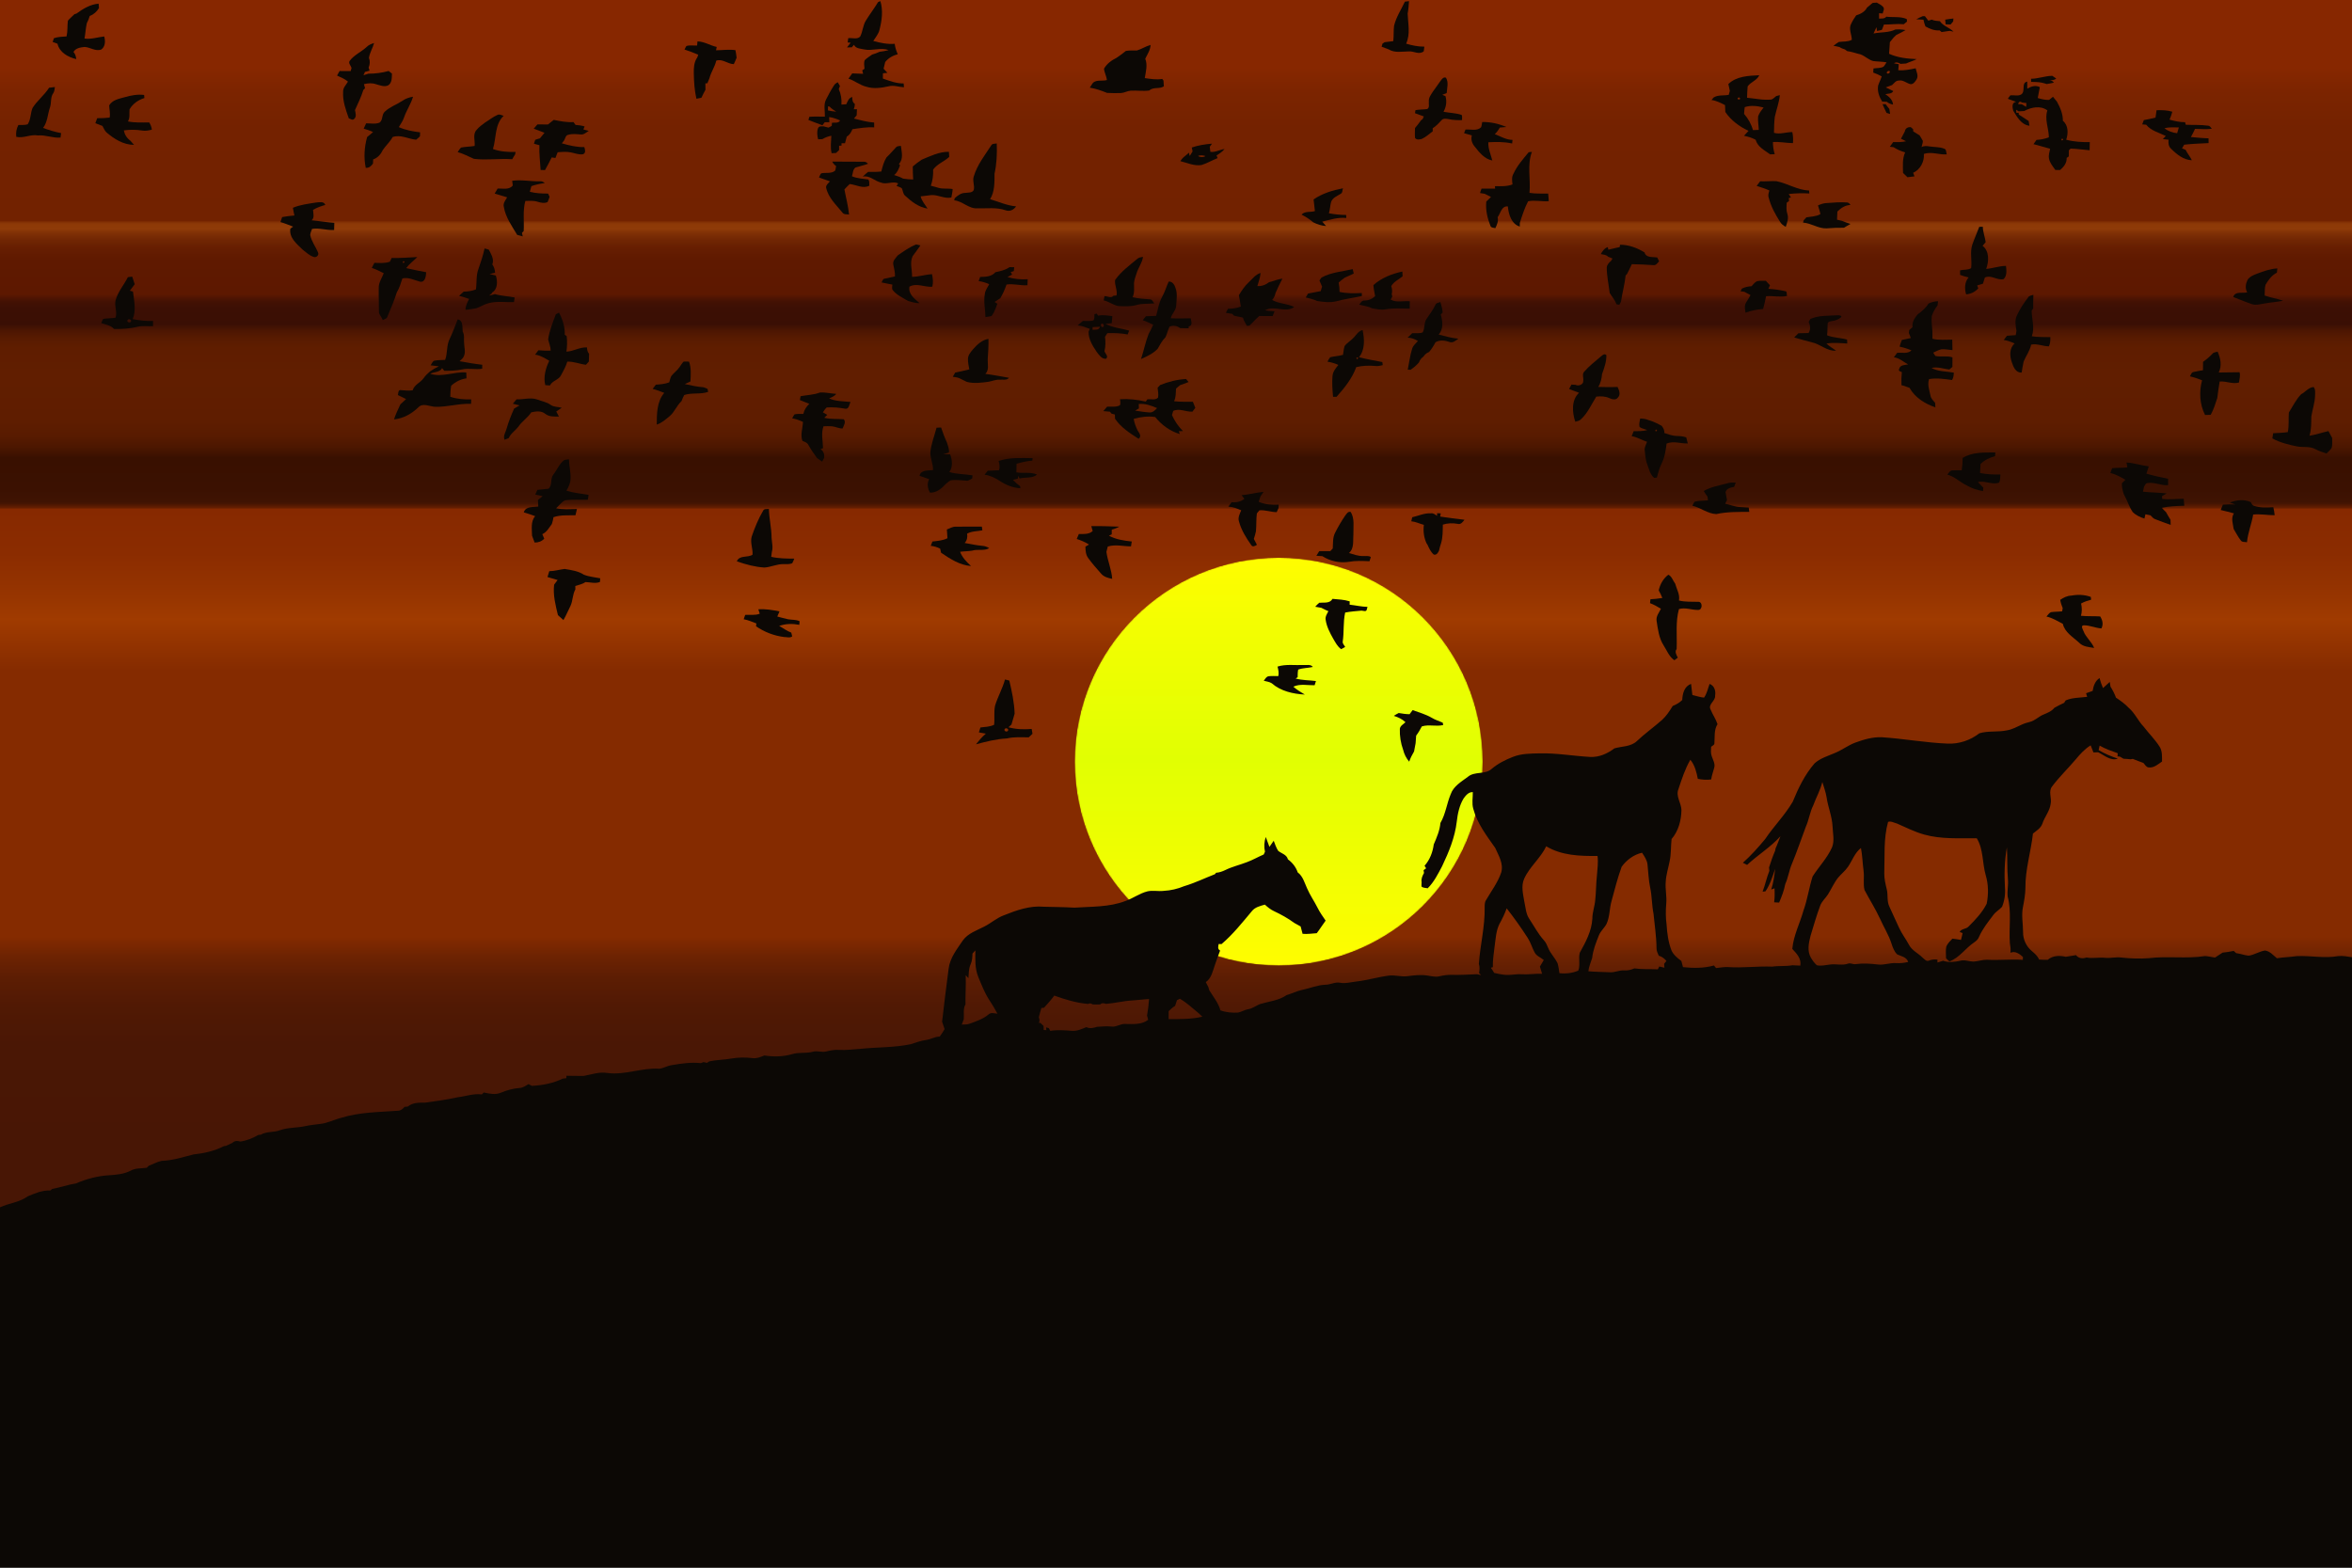
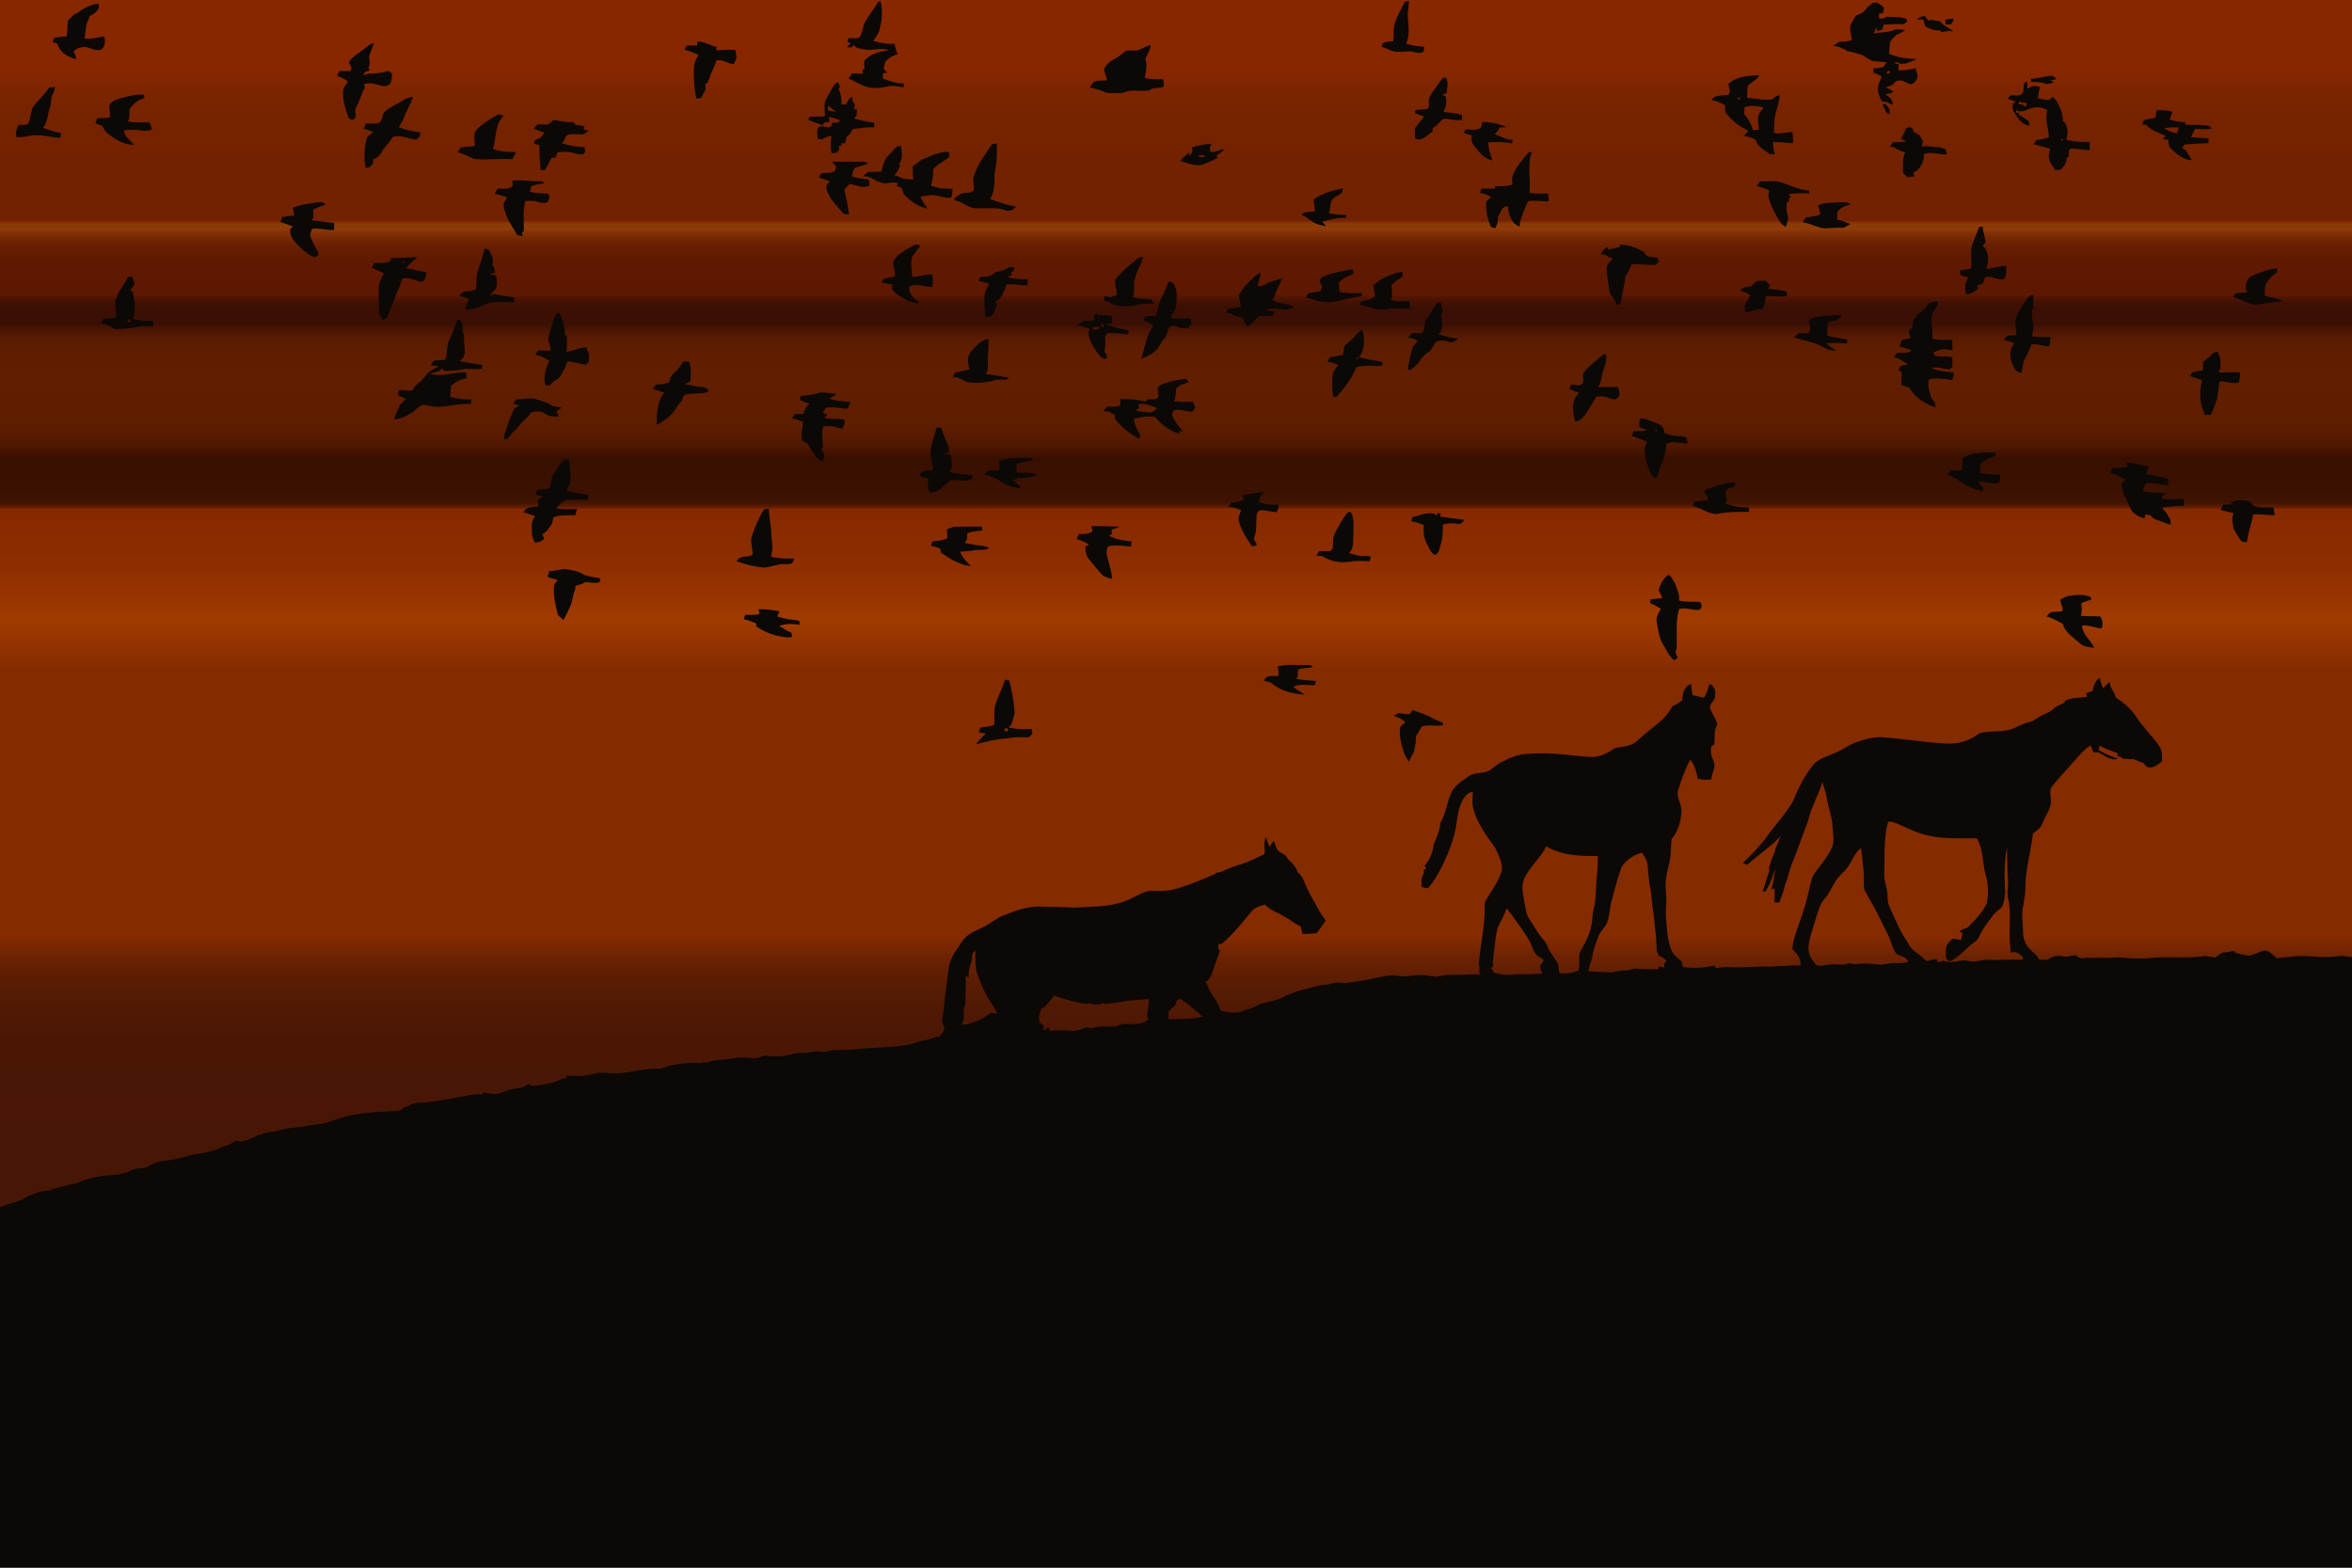
<svg xmlns="http://www.w3.org/2000/svg" version="1.1" id="Layer_1" x="0px" y="0px" viewBox="0 0 1920 1280" enable-background="new 0 0 1920 1280" xml:space="preserve">
  <rect x="0" y="0" width="1920" height="1280" fill="#808080" stroke="none" />
  <linearGradient id="SVGID_1_" gradientUnits="userSpaceOnUse" x1="960" y1="993.514" x2="960" y2="-4.310004e-008">
    <stop offset="0.056" style="stop-color:#481605" />
    <stop offset="0.142" style="stop-color:#4A1705" />
    <stop offset="0.174" style="stop-color:#511904" />
    <stop offset="0.196" style="stop-color:#5C1D03" />
    <stop offset="0.214" style="stop-color:#6D2302" />
    <stop offset="0.229" style="stop-color:#832A00" />
    <stop offset="0.23" style="stop-color:#852B00" />
    <stop offset="0.261" style="stop-color:#852B00" />
    <stop offset="0.449" style="stop-color:#852B00" />
    <stop offset="0.491" style="stop-color:#A03B00" />
    <stop offset="0.509" style="stop-color:#973500" />
    <stop offset="0.545" style="stop-color:#8B2C00" />
    <stop offset="0.582" style="stop-color:#872900" />
    <stop offset="0.582" style="stop-color:#782400" />
    <stop offset="0.583" style="stop-color:#621E01" />
    <stop offset="0.585" style="stop-color:#511801" />
    <stop offset="0.586" style="stop-color:#461502" />
    <stop offset="0.588" style="stop-color:#3F1302" />
    <stop offset="0.594" style="stop-color:#3D1202" />
    <stop offset="0.598" style="stop-color:#3B1101" />
    <stop offset="0.624" style="stop-color:#391000" />
    <stop offset="0.625" style="stop-color:#3C1100" />
    <stop offset="0.633" style="stop-color:#4D1700" />
    <stop offset="0.642" style="stop-color:#581B00" />
    <stop offset="0.655" style="stop-color:#5F1D00" />
    <stop offset="0.691" style="stop-color:#611E00" />
    <stop offset="0.714" style="stop-color:#5F1D00" />
    <stop offset="0.722" style="stop-color:#581B01" />
    <stop offset="0.728" style="stop-color:#4D1602" />
    <stop offset="0.733" style="stop-color:#3C1004" />
    <stop offset="0.733" style="stop-color:#3A0F04" />
    <stop offset="0.747" style="stop-color:#3C0F04" />
    <stop offset="0.752" style="stop-color:#431103" />
    <stop offset="0.755" style="stop-color:#4E1402" />
    <stop offset="0.758" style="stop-color:#5D1800" />
    <stop offset="0.786" style="stop-color:#5F1900" />
    <stop offset="0.796" style="stop-color:#661E01" />
    <stop offset="0.803" style="stop-color:#712603" />
    <stop offset="0.809" style="stop-color:#823206" />
    <stop offset="0.812" style="stop-color:#8F3B08" />
    <stop offset="0.816" style="stop-color:#8D3907" />
    <stop offset="0.817" style="stop-color:#863406" />
    <stop offset="0.818" style="stop-color:#7B2902" />
    <stop offset="0.818" style="stop-color:#722200" />
    <stop offset="0.895" style="stop-color:#742200" />
    <stop offset="0.923" style="stop-color:#7B2400" />
    <stop offset="0.943" style="stop-color:#862700" />
    <stop offset="0.944" style="stop-color:#872700" />
  </linearGradient>
  <rect y="0" fill="url(#SVGID_1_)" width="1920" height="993.514" />
  <defs>
    <filter id="Adobe_OpacityMaskFilter" filterUnits="userSpaceOnUse" x="877.358" y="455.388" width="332.983" height="332.983">
      <feColorMatrix type="matrix" values="1 0 0 0 0  0 1 0 0 0  0 0 1 0 0  0 0 0 1 0" />
    </filter>
  </defs>
  <mask maskUnits="userSpaceOnUse" x="877.358" y="455.388" width="332.983" height="332.983" id="SVGID_2_">
    <g filter="url(#Adobe_OpacityMaskFilter)">
      <linearGradient id="SVGID_3_" gradientUnits="userSpaceOnUse" x1="1043.85" y1="788.372" x2="1043.85" y2="455.388">
        <stop offset="0" style="stop-color:#000000" />
        <stop offset="0.066" style="stop-color:#272727" />
        <stop offset="0.162" style="stop-color:#595959" />
        <stop offset="0.262" style="stop-color:#868686" />
        <stop offset="0.365" style="stop-color:#ABABAB" />
        <stop offset="0.472" style="stop-color:#CACACA" />
        <stop offset="0.584" style="stop-color:#E1E1E1" />
        <stop offset="0.703" style="stop-color:#F2F2F2" />
        <stop offset="0.834" style="stop-color:#FCFCFC" />
        <stop offset="1" style="stop-color:#FFFFFF" />
      </linearGradient>
-       <circle fill="url(#SVGID_3_)" cx="1043.85" cy="621.88" r="166.492" />
    </g>
  </mask>
  <linearGradient id="SVGID_4_" gradientUnits="userSpaceOnUse" x1="1043.85" y1="788.372" x2="1043.85" y2="455.388">
    <stop offset="0" style="stop-color:#FFFD00" />
    <stop offset="0.506" style="stop-color:#E1FF02" />
    <stop offset="0.816" style="stop-color:#F2FE01" />
    <stop offset="1" style="stop-color:#FFFD00" />
  </linearGradient>
  <circle mask="url(#SVGID_2_)" fill="url(#SVGID_4_)" cx="1043.85" cy="621.88" r="166.492" />
  <g>
    <path fill="#0C0805" d="M716.8,1.7c0.47-0.2,1.4-0.6,1.87-0.8c2.33,7.56,1.26,15.78-0.68,23.32c-0.79,3.52-3.23,6.27-5.1,9.24   c5.71,1.55,11.52,2.79,17.49,2.31c0.33,2.96,1.25,5.8,2.49,8.5c-3.98,1.08-7.67,3.1-10.25,6.38c-0.43,1.82-0.89,3.63-1.31,5.45   c1.03,1.11,2.08,2.23,3.11,3.36c-0.91,0.1-2.74,0.3-3.65,0.39c-0.02,1.44-0.04,2.88-0.04,4.31c5.48,1.91,11.04,4.08,16.95,3.97   c0.06,0.77,0.19,2.33,0.26,3.11c-4.2-0.16-8.38-1.91-12.56-0.77c-5.91,1.31-12.26,2.23-18.14,0.35c-5.26-1.29-9.51-4.89-14.61-6.62   c0.99-1.45,2.02-2.87,3.08-4.28c2.96,0.15,5.92,0.27,8.89,0.35c-0.18-0.71-0.52-2.13-0.7-2.83c0.45-0.32,1.35-0.96,1.8-1.28   c-0.07-2.32-0.7-4.84,0.2-7.05c1.82-1.74,3.97-3.1,6.03-4.55c2.09-0.61,4.15-1.35,6.13-2.28c2.44-0.31,4.9-0.69,7.3-1.34   c-6.44-2.45-13.23,0.83-19.81-0.57c-2.97-0.67-6.93-0.57-8.42-3.78c-0.62,0.68-1.23,1.37-1.82,2.07c-1.31,0.02-2.61,0.04-3.89,0.05   c0.97-1.3,1.98-2.57,3.01-3.84c-0.61-0.05-1.84-0.16-2.45-0.21c0.14-1.16,0.3-2.33,0.46-3.49c3.17-0.45,7.27,1.27,9.73-1.29   c2.18-4.12,2.17-9.05,4.65-13.05C709.98,11.68,713.68,6.88,716.8,1.7z" />
    <path fill="#0C0805" d="M1146.85,1.35c1.1-0.14,2.22-0.28,3.36-0.42c-0.27,3.39-0.42,6.82-1.11,10.16   c0.29,8.16,2.39,16.85-1.25,24.56c4.84,1.43,9.8,2.49,14.89,2.43c-0.18,1.25-0.34,2.51-0.48,3.77c-3.76,3.2-8.04-0.24-12.21,0.13   c-5.44,0.04-11.51,1.42-16.4-1.65c-1.96-0.68-3.9-1.39-5.8-2.18c0.17-0.62,0.51-1.88,0.69-2.5   c0.43-0.3,1.29-0.89,1.72-1.19c2.37-0.25,4.74-0.54,7.11-0.88c0.53-4.18,0.1-8.42,0.66-12.59   C1139.73,13.95,1143.8,7.83,1146.85,1.35z" />
    <path fill="#0C0805" d="M1528.7,2.36c1.11-0.08,2.24-0.15,3.4-0.23c1.87,1.06,3.91,2.02,5.32,3.73   c1.15,1.61-0.28,3.47-0.53,5.15c-0.74-0.05-2.22-0.16-2.96-0.22c-0.01,1.47-0.01,2.94,0.01,4.41   c2.03-0.17,4.44,0.26,5.9-1.58c5.55,0.72,11.4-0.39,16.69,1.91c0.06,0.51,0.17,1.55,0.23,2.07   c-0.92,0.73-1.81,1.46-2.68,2.19c-5.41-0.55-10.79,0.31-16.19,0.26c-0.56,1.44-1,2.92-1.65,4.32   c-1.32,0.44-2.71,0.63-4.02,0.89c-0.1-0.76-0.3-2.29-0.4-3.05c-0.84,1.7-1.65,3.42-2.41,5.14   c5.89-1.25,12.31-0.51,17.81-3.25c2.77-0.19,5.57-0.13,8.31,0.48c-2.43,1.42-4.88,2.8-7.46,3.91   c-0.75,0.7-1.47,1.4-2.19,2.1c-1.05,1.27-2.09,2.54-3.12,3.81c-0.2,3.17-0.4,6.33-0.65,9.5c7.09,3.24,14.84,4.04,22.53,4.36   c-2.76,1.48-5.81,2.28-8.64,3.58c-1.55,0.11-3.05,0.21-4.56,0.31c-1.63-1.05-3.57-1.74-5.31-0.46   c0.97,0.18,2.9,0.54,3.87,0.72c-0.15,1.64-0.28,3.28-0.37,4.92c4.79,0.4,9.5-0.6,14.17-1.57c0.64,2.96,2.52,6.14,0.76,9.08   c-1.16,1.79-2.86,4.43-5.36,3.79c-3.1-0.92-5.78-3.54-9.22-2.84c-2.44-0.06-3.78,2.27-5.43,3.66   c-1.74,0.63-3.47,1.27-5.17,1.91c2.03,0.99,4.08,1.98,6.14,2.98c-1.23,2.45-4.24,2-6.47,2.54c3.03,2.06,6.01,4.55,6.3,8.52   c-1.86-0.42-3.66-1.02-5.1-2.3c-1.29-0.06-2.55-0.11-3.79-0.16c-2.43-3.89-4.07-8.41-3.29-13.06   c0.81-2.55,2.13-4.91,2.92-7.49c-2.22-1.24-4.53-2.31-6.92-3.13c0.05-1.12,0.1-2.24,0.19-3.36   c2.69-0.47,5.68-0.09,8.18-1.43c1.04-1.02,1.64-2.39,2.49-3.59c-3.64-0.62-7.33-0.54-10.97-1.05   c-3.78-1.05-6.58-4.08-10.21-5.42c-3.69-0.82-7.24-2.21-11-2.69c-0.6-0.45-1.18-0.89-1.75-1.33   c-1.59-0.49-3.12-1.06-4.48-1.99c-1.67-0.35-3.31-0.67-4.94-1.03c1.46-1.03,2.82-2.24,4.41-3.11   c3.54-0.5,7.32,0.03,10.6-1.75c-0.05-4.4-2.88-9.12-0.44-13.29c1.1-2.36,2.52-4.54,4.01-6.68c3.51-1.06,7.09-2.9,8.83-6.32   C1525.57,4.88,1527.13,3.63,1528.7,2.36 M1540.36,59.84c0.94,0.85,2.89-0.49,2.28-1.67   C1541.65,57.32,1539.7,58.65,1540.36,59.84z" />
    <path fill="#0C0805" d="M62.39,11.1C67.74,7.19,73.74,3.52,80.51,3c0.09,1.18,0.19,2.36,0.3,3.54c-1.76,2.94-4.3,5.3-7.55,6.47   c-0.58,2.03-1.34,4-2.36,5.84c-0.99,4.16-1.13,8.45-1.92,12.63c5.45,0.75,10.73-1.12,16.09-1.72c1.05,3.67,1,8.34-2.47,10.72   c-4.63,1.65-8.97-1.9-13.52-2.14c-3.33,0.37-7.31,0.84-9.1,4.1c1.52,1.6,2.02,3.7,2.29,5.82c-6.6-1.54-13.7-5.44-15.33-12.56   c-1.32-0.49-2.65-0.98-3.98-1.46c0.37-1.03,0.73-2.06,1.1-3.09c3.32-1.1,6.83-1.15,10.28-1.43c0.98-4.21,0.53-8.57,1.07-12.82   c1.6-1.97,3.65-3.53,5.41-5.34C61.21,11.44,62,11.21,62.39,11.1z" />
    <path fill="#0C0805" d="M1569.58,13.2c0.45,0.01,1.35,0.03,1.8,0.04c0.88,1.22,1.83,2.43,2.78,3.64   c0.9-0.3,1.86-0.59,2.82-0.86c2.03,1.02,4.34,1.04,6.58,1.25c2.72,4.13,7.88,5.16,11.15,8.58   c-0.77-0.16-2.3-0.49-3.07-0.66c-2.22,0.36-4.44,0.71-6.64,0.98c-0.42-0.34-1.26-1.03-1.68-1.37   c-4.18,0.35-8.02-1.22-11.56-3.24c-0.68-1.79-1.22-3.62-1.59-5.49c-1.99-0.08-3.97-0.16-5.91-0.32   C1565.96,14.77,1567.77,14,1569.58,13.2z" />
    <path fill="#0C0805" d="M1587.92,16.04c2.21-0.4,4.44-0.69,6.7-0.93c-0.04,0.58-0.13,1.76-0.18,2.35   c-0.73,0.83-1.44,1.68-2.12,2.53c-1.38-0.04-2.74-0.09-4.07-0.15C1588.11,18.57,1588,17.31,1587.92,16.04z" />
    <path fill="#0C0805" d="M569.37,33.8c5.59,0.09,10.37,3.39,15.74,4.54c-0.15,0.68-0.46,2.04-0.62,2.71   c5.29-0.03,10.6-0.88,15.87-0.1c0.32,2.07,0.82,4.11,0.95,6.2c-0.63,1.79-1.52,3.47-2.28,5.21c-5.02-0.05-9.2-4.59-14.33-2.86   c-1.11,5.06-4.29,9.32-5.54,14.34c-0.62,1.34-1.17,2.72-1.69,4.1c-0.41,0.04-1.23,0.12-1.64,0.15c0.02,1.74,0.04,3.47,0.05,5.21   c-1.21,2.11-2.24,4.32-3.29,6.51c-1.37,0.27-2.73,0.54-4.08,0.82c-1.57-6.74-2.01-13.73-2.14-20.63   c-0.08-4.48,0.08-9.32,2.83-13.08c0.26-0.75,0.53-1.5,0.8-2.25c-3.7-1.52-7.4-3.05-11.21-4.24c0.49-0.96,0.92-1.97,1.54-2.86   c2.82-0.9,5.83-0.22,8.74-0.42C569.15,36.31,569.3,34.64,569.37,33.8z" />
    <path fill="#0C0805" d="M299.34,38.31c1.65-1.65,3.81-2.53,6.03-3.17c-1.08,4.16-3.58,7.82-4.17,12.12   c1.01,2.59,0.8,5.39-0.28,7.92c0.25,0.83,0.5,1.67,0.76,2.51c-1.25,0.34-2.5,0.68-3.75,1.01c-0.3,0.69-0.9,2.05-1.2,2.73   c1.34-0.39,2.67-0.81,3.99-1.26c5.6,0,11.16-0.7,16.56-2.22c0.89,0.71,1.78,1.42,2.67,2.13c-0.12,3.35,0.18,7.55-3.08,9.61   c-3.16,1.56-6.71-0.08-9.86-0.91c-3.2-1.16-6.67-0.89-9.91-0.06c0.29,1.11,0.59,2.22,0.9,3.33c-0.35,0.36-1.06,1.07-1.41,1.43   c-1.71,5.68-4.4,11-6.81,16.4c0.46,2.37,1.48,5.34-0.67,7.22c-1.2,1.4-3.06-0.07-4.39-0.5c-2.44-6.98-5.1-14.13-4.62-21.67   c-0.21-3.3,2.47-5.65,3.96-8.3c-2.6-2.26-5.82-3.49-8.9-4.91c0.61-1.29,1.37-2.51,2.09-3.74c3,0.02,6,0.02,9.01,0.03   c0.23-0.85,0.47-1.69,0.71-2.54c-0.58-1.9-2.93-3.99-1.39-5.95C289.25,44.75,295,42.36,299.34,38.31z" />
    <path fill="#0C0805" d="M928.12,41.2c3.86-1.11,7.24-3.49,11.15-4.52c-0.2,4.17-2.61,7.65-4.37,11.29   c2.08,5.09,0.43,10.62-0.39,15.8c4.73,0.67,9.5,1.48,14.27,0.69c0.25,0.33,0.75,0.99,1,1.32c0.08,1.57,0.18,3.14,0.31,4.71   c-3.61,2.48-8.62,0.24-11.87,3.41c-5.08,0.72-10.19-0.16-15.28,0.16c-2.72,0.21-5.14,1.77-7.86,1.91   c-3.78,0.17-7.56,0.06-11.33-0.11c-4.57-1.81-9.25-3.55-14.13-4.28c0.59-0.94,1.2-1.86,1.81-2.79c2.48-4.38,8.15-2.2,12.19-3.44   c-0.37-3.19-2.11-6.08-2.39-9.25c2.23-3.96,6.09-6.84,10.13-8.81c0.92-0.69,1.89-1.36,2.87-2.01c1.63-1.19,3.26-2.39,4.82-3.69   C922.04,41.04,925.08,41.27,928.12,41.2z" />
    <path fill="#0C0805" d="M1410.9,68.62c6.57-6.41,16.58-6.8,25.23-7.18c-1.76,4.17-6.88,5.41-9.47,9.08   c-0.19,3.1-0.49,6.19-0.5,9.29c6.62,0.59,13.25,2.19,19.93,1.45c1.48-0.63,2.65-1.83,3.91-2.83   c0.95-0.26,1.93-0.51,2.92-0.76c-0.58,6.1-2.81,11.85-4.11,17.81c-0.5,4.3-0.59,8.64-0.66,12.97   c4.93,1.44,9.95-0.67,14.96-0.61c0.68,2.96,0.75,6,0.54,9.02c-5.47-0.07-10.87-1.26-16.35-0.9c-0.03,3.37,0.47,6.71,1.47,9.93   c-1.27,0.04-2.53,0.08-3.76,0.12c-4.5-3.29-10.28-6.07-11.83-11.91c-2.96-1.65-6.23-2.54-9.51-3.24   c1.22-1.36,2.43-2.71,3.71-4.03c-7.42-3.47-14.33-8.55-18.95-15.39c-0.15-1.88-0.23-3.76-0.25-5.64   c-3.54-1.72-7.06-3.67-11.02-4.14c0.52-0.66,1.07-1.33,1.62-2c3.74-2.42,8.31-1.37,12.47-2.24   c0.27-1.11,0.56-2.21,0.86-3.31C1411.64,72.29,1411.23,70.46,1410.9,68.62 M1418.42,80.08c0.18,1.36,0.88,1.59,2.11,0.7   C1420.31,79.42,1419.61,79.19,1418.42,80.08 M1424.28,87.47c-0.25,1.83-0.45,3.67-0.54,5.52c3.31,3.79,5.9,8.35,7.22,13.23   c1.57-0.06,3.16-0.11,4.77-0.17c-0.1-3.67-0.88-7.34-0.53-11.01c0.86-2.75,2.76-5,4.46-7.27   C1434.62,86.51,1429.31,85.79,1424.28,87.47z" />
    <path fill="#0C0805" d="M1657.99,64.31c5.9-0.02,11.47-2.35,17.37-2.39c0.8,0.54,2.39,1.63,3.18,2.17   c-1.55,1.5-3.7,1.46-5.67,1.22c1.47,0.32,2.92,0.81,3.77,2.19c-1.95,0.4-3.86,0.76-5.78,1.12c-1.44-0.4-2.86-0.77-4.25-1.15   c-2.83-0.55-5.72-0.57-8.56-0.62C1658.04,66.22,1658,64.95,1657.99,64.31z" />
    <path fill="#0C0805" d="M1175.92,66.08c1.09-1.41,2.37-3.47,4.47-2.62c2.32,3.8,0.87,8.39,0.58,12.52   c-1.22,0.48-2.42,0.96-3.61,1.44c0.65,0.26,1.96,0.79,2.61,1.05c1.29,4.32,0.6,8.89-1.59,12.8c4.92,0.93,10.06,0.96,14.84,2.57   c0.64,1.27,0.15,2.84,0.34,4.22c-3.63,0.1-7.28,0.02-10.83-0.77c-1.89-0.25-4.25-0.88-5.75,0.64   c-2.31,2.44-4.53,5.02-7.44,6.77c0,0.83,0.01,1.66,0.05,2.49c-2.91,2.23-5.67,4.73-9.02,6.28   c-1.8,0.45-4.12,0.91-5.41-0.78c-0.3-2.7-0.1-5.42-0.05-8.13c1.7-2.02,3.34-4.08,4.82-6.27   c0.35-0.27,1.05-0.81,1.4-1.08c0.24-0.54,0.73-1.61,0.97-2.15c-2.4-0.9-4.8-1.81-7.21-2.65   c0.1-0.62,0.29-1.86,0.39-2.48c3.17-0.56,6.4-0.48,9.6-0.9c2.2-1.24,1.06-4.04,1.34-6.07c-0.36-3.05,1.67-5.59,3.2-8.02   C1171.73,71.99,1173.82,69.04,1175.92,66.08z" />
    <path fill="#0C0805" d="M680.91,69.58c0.65-1.18,1.89-1.76,2.97-2.46c0.59,1.04,1.19,2.07,1.8,3.11c-0.33,0.84-0.66,1.68-0.97,2.53   c1.81,3.97,2.47,8.28,2.17,12.63c1.31-0.09,2.64-0.17,3.97-0.26c1.11-2.36,1.98-5.25,4.88-5.93c-0.03,2.16,0.14,4.39,2.12,5.69   c-0.03,1.49-0.34,2.95-0.89,4.33c0.65-0.01,1.94-0.05,2.59-0.06c-0.07,1.65-0.14,3.3-0.21,4.95c-0.75,0.9-1.49,1.8-2.22,2.71   c5.44,1.31,10.85,2.91,16.48,3.23c-0.02,1.32-0.01,2.64,0.03,3.96c-5.98-0.42-11.87,0.66-17.77,1.49   c-0.98,2.4-2.28,4.72-4.61,6.03c-0.45,1.82-0.94,3.62-1.45,5.42c-0.7,0-2.12,0-2.83,0c-0.01,0.5-0.02,1.5-0.03,2   c-0.49,0.01-1.47,0.01-1.96,0.02c-0.01,1.19-0.01,2.38,0,3.58c-0.83,0.78-1.65,1.55-2.46,2.34c-1.22,0.06-2.44,0.14-3.64,0.21   c-1.21-4.69-0.37-9.52-0.24-14.27c-2.6,0.54-5.11,1.41-7.36,2.79c-1.16,0.05-2.3,0.09-3.43,0.13c-0.71-2.99-1.24-6.27,0-9.2   c0.77-1.75,2.81-1.33,4.36-1.4c1.33,0.42,2.7,0.75,4.08,1.06c0.67-0.36,2.03-1.07,2.7-1.43c0.04-0.63,0.12-1.9,0.16-2.53   c2.27-0.33,5.35,0.61,6.63-1.91c-2.87-1.26-5.82-2.35-8.94-2.76c0.06,1.41,0.12,2.82,0.19,4.24c-1.26,0-2.52,0-3.77,0   c-0.47,0.62-1.41,1.85-1.88,2.47c-3.86-1.35-7.65-2.88-11.45-4.35c0.2-0.64,0.59-1.92,0.78-2.57c4.21-0.33,8.44-0.05,12.67-0.13   c0.2-4.64-1.29-9.65,0.95-13.99C676.35,77.27,678.45,73.31,680.91,69.58 M675.97,86.78c-0.03,0.84-0.08,2.53-0.1,3.38   c2.22,0.49,4.47,0.83,6.76,1.01c-1.87-1.24-3.87-2.35-5.34-4.07C676.96,87.02,676.3,86.86,675.97,86.78z" />
    <path fill="#0C0805" d="M1650.01,77.1c3.78-2.58-0.34-9.41,4.86-10.49c0.02,1.92,0.03,3.85,0.05,5.78   c3.18-1.84,6.73-3.07,10.25-1.25c-0.51,2.98-1.1,5.94-1.71,8.9c3,0.87,6.07,1.66,9.25,1.55   c1.03-0.88,2.09-1.73,3.19-2.57c1.02,1.32,2.1,2.63,3.21,3.91c2.67,4.84,4.95,10.06,4.88,15.71   c4.54,3.69,4.47,10.35,2.7,15.45c6.27,1.68,12.78,2.03,19.25,1.93c-0.06,2.22-0.09,4.44-0.12,6.67   c-5.18-0.41-10.33-1.24-15.52-1.35c-0.36,0.34-1.07,1.03-1.43,1.37c-0.04,1.67-0.04,3.34-0.06,5.01   c-0.44,0.3-1.31,0.92-1.74,1.23c0.2,4.09-2.38,7.34-5.32,9.85c-1.35,0.09-2.67-0.01-3.97-0.05   c-1.97-2.93-4.5-5.7-5.13-9.28c-0.54-2.7,0.36-5.37,0.93-7.99c-4.57-1.15-9.02-2.71-13.6-3.77   c0.82-1.16,1.64-2.32,2.48-3.49c3.44-0.17,6.84-0.85,10.08-2.1c-0.05-7.39-3.7-14.65-1.21-21.98   c-5.62-4.21-13.2-2.6-18.92,0.52c-1.53,0.08-3.06,0.16-4.54,0.24c-0.51-0.33-1.53-0.99-2.04-1.33   c0.03,0.63,0.1,1.88,0.13,2.51c0.48,0,1.43,0.02,1.91,0.02c0.03,0.36,0.1,1.09,0.13,1.45c2.73,1.67,5.34,3.54,8.06,5.27   c0.19,1.28,0.4,2.56,0.63,3.84c-6.71-0.76-10.03-7.15-13.24-12.24c-0.69-2.66-1.46-6.68,2.32-7.26   c-2.25-0.8-4.5-1.64-6.71-2.5c0.6-0.98,1.29-1.92,2.06-2.82C1644.03,77.49,1647.33,78.72,1650.01,77.1 M1647.46,85.06   c0.74,0.01,2.24,0.05,2.98,0.07c1.18,0.71,2.39,1.41,3.6,2.13c0.04-0.79,0.11-2.36,0.14-3.15   c-1.18-0.12-2.34-0.24-3.47-0.36C1648.95,82.46,1647.83,83.05,1647.46,85.06 M1683.09,113.25   C1681.5,116.25,1686.37,113.48,1683.09,113.25z" />
    <path fill="#0C0805" d="M40.05,71.65c1.58-0.26,3.18-0.45,4.78-0.6c-0.27,1.7-0.36,3.52-1.33,5c-2.57,3.47-1.32,8.04-2.79,11.91   c-1.87,5.5-1.9,11.69-5.54,16.47c4.79,1.79,9.69,3.31,14.72,4.24c-0.12,0.91-0.36,2.73-0.47,3.64c-6.25,0.62-12.17-2.32-18.44-1.72   c-6.03-1.13-11.72,2.53-17.71,1.12c-0.43-3.33,0.14-6.72,1.75-9.67c2.51-0.08,5.1,0.2,7.55-0.53c2.69-3.96,2.2-9.07,4.01-13.39   C30.36,82.07,36.28,77.69,40.05,71.65z" />
    <path fill="#0C0805" d="M101.82,79.36c5.13-1.51,10.47-2.49,15.83-1.83c0.07,0.83,0.15,1.67,0.22,2.51   c-5.03,1.56-9.45,4.64-12.13,9.24c-0.33,3.28,0.54,6.9-1.31,9.85c5.72,1.2,11.58,0.88,17.38,0.84c1.12,1.81,1.93,3.78,2.17,5.91   c-2.62,0.65-5.34,1.19-8.04,0.69c-4.92-0.78-9.93-0.81-14.85-0.09c0.64,3.33,2.4,6.23,5.14,8.23c1.08,1.18,2.16,2.36,3.2,3.57   c-8.64-0.01-16.21-4.78-22.55-10.21c-1.48-1.47-2.28-3.44-3.24-5.25c-1.94-0.73-3.88-1.46-5.82-2.21c0.49-1.38,1-2.74,1.52-4.11   c3.39,0.06,6.78-0.1,10.16-0.49c0.71-3.33-0.27-6.64-0.38-9.96C91.71,81.6,97.25,80.59,101.82,79.36z" />
    <path fill="#0C0805" d="M328.36,82.39c2.62-1.85,5.65-2.93,8.81-3.41c-1.7,5.96-5.37,11.1-7.35,16.95   c-0.96,2.85-2.74,5.29-4.26,7.85c5.48,2.49,11.45,3.53,17.38,4.26c-0.04,1.1-0.08,2.2-0.11,3.31c-1.07,0.87-2.1,1.78-3.11,2.73   c-6.42-0.56-12.63-4.45-19.2-2.19c-2.08,3.93-5.52,6.86-7.98,10.53c-1.59,3.46-4.19,6.5-7.91,7.72c-0.05,1.14-0.1,2.28-0.15,3.42   c-1.46,2.01-3.21,3.73-5.9,3.47c-1.76-8.28-1.14-16.99,1.11-25.12c1.64-1.34,3.26-2.71,4.87-4.09c-2.46-1.18-5.05-2.03-7.67-2.78   c0.67-1.45,1.34-2.89,2-4.34c3.63-0.03,7.47,0.84,10.95-0.58c2.92-2.06,1.61-6.65,4.3-8.94C318.19,87.25,323.71,85.47,328.36,82.39   z" />
    <path fill="#0C0805" d="M1536.75,85.12c0.63-0.02,1.9-0.06,2.53-0.09c0.94,1.34,1.97,2.64,3.04,3.9   c0.2,1.36,0.4,2.72,0.62,4.09c-0.98-0.28-1.95-0.55-2.9-0.83C1538.92,89.84,1537.76,87.51,1536.75,85.12z" />
    <path fill="#0C0805" d="M1760.44,90c4.31-0.13,8.7-0.08,12.88,1.22c-0.59,2.22-1.33,4.39-2.26,6.48   c4.14,1.14,8.35,2.11,12.69,2.08c0.13,0.52,0.4,1.55,0.53,2.06c6.07,0.32,12.21-0.11,18.26,0.79   c1.51,0.04,2.15,1.48,3.05,2.49c-4.57,0.61-9.15,0.15-13.72,0.09c-1.03,2.27-2.17,4.49-3.39,6.66   c4.79,0.45,9.58,0.95,14.42,1.07c-0.01,1.29,0,2.59,0.03,3.89c-6.66,0.3-13.3,0.6-19.93,1.3c-0.6,1-1.18,2.01-1.75,3.01   c0.95,0.4,1.94,0.81,2.95,1.23c1.42,2.98,3.67,5.47,5.08,8.47c-6.74-0.2-12.33-4.77-16.88-9.31   c-2.2-1.88-2.49-4.75-2.12-7.44c-1.6-0.15-3.17-0.33-4.71-0.54c0.61-0.62,1.83-1.88,2.44-2.51   c-5.48-2.75-12-4.19-16.03-9.21c-0.8-0.07-2.42-0.2-3.23-0.27c0.41-1.17,0.84-2.34,1.31-3.5   c3.2-0.57,6.38-1.26,9.55-2.04C1759.91,94.02,1760.18,92.01,1760.44,90 M1766.88,104.67c2.97,2.43,6.58,3.69,10.38,4.09   c0.46-1.57,0.92-3.14,1.4-4.72C1774.72,103.95,1770.73,103.76,1766.88,104.67z" />
    <path fill="#0C0805" d="M395.95,100.06c3.37-2.04,6.45-4.62,10.09-6.19c1.71-0.93,3.46,0.21,5.1,0.72   c-7.43,7.04-5.89,18.06-8.73,27.08c5.93,2.13,12.25,2.59,18.51,2.38c-0.11,0.53-0.33,1.58-0.44,2.1c-0.85,1.23-1.61,2.53-2.3,3.85   c-10.44-0.76-20.96,1.01-31.35-0.32c-4.38-1.87-8.56-4.28-13.22-5.46c0.85-1.29,1.64-2.65,2.75-3.75c3.66-0.7,7.42-0.7,11.1-1.31   c0.48-4.31-1.78-9.54,1.59-13.08C390.96,103.66,393.52,101.92,395.95,100.06z" />
    <path fill="#0C0805" d="M447.29,101.63c1.6-1.22,3.21-2.45,4.77-3.74c5.31,1.07,10.65,2.13,16.11,1.79   c0.55,0.77,1.11,1.55,1.67,2.32c2.5,0.12,4.97,0.51,7.38,1.22c-0.25,0.62-0.73,1.84-0.98,2.46c1.46,0.37,2.92,0.76,4.37,1.18   c-2.05,1.19-4,3.26-6.57,2.93c-3.34-0.25-6.75-0.74-10.02,0.26c-2.33,0.21-2.53,3.02-3.55,4.65c-0.63,0.77-1.25,1.54-1.87,2.31   c6,1.71,12.11,3.24,18.4,3.08c0.59,1.94,1.45,4.79-1.02,5.82c-3.36,0.59-6.57-0.82-9.81-1.45c-3.61-0.79-7.31-0.43-10.94-0.15   c-0.66,1.54-1.27,3.1-1.83,4.67c-0.76-0.11-2.27-0.35-3.03-0.46c-1.72,3.49-3.56,6.92-5.45,10.32c-1.2-0.01-2.4-0.02-3.59-0.04   c-0.37-6.75-1.33-13.47-0.99-20.25c-1.49-0.4-2.97-0.79-4.45-1.19c0.33-1.08,0.6-2.17,1.04-3.21c1.22-0.51,2.51-0.82,3.8-1.18   c1.2-1.55,2.45-3.06,3.74-4.54c-2.93-1.13-5.82-2.36-8.79-3.39c1.02-1.15,2.05-2.3,3.05-3.47   C441.58,101.54,444.44,101.56,447.29,101.63z" />
    <path fill="#0C0805" d="M1209.97,99.65c6.76-0.2,13.57,1.38,19.73,4.04c-1.8,0.19-3.58,0.32-5.36,0.45   c-1.11,1.98-2.45,3.83-4.1,5.39c4.75,1.77,9.24,4.69,14.47,4.68c-0.07,0.74-0.23,2.21-0.31,2.94   c-6.38-1.4-12.94-1.36-19.43-0.99c-0.29,5.22,2.01,9.95,3.25,14.88c-6.28-1.18-10.46-6.4-14.19-11.13   c-2.27-2.57-3.48-5.93-2.52-9.34c-2.13-0.63-4.25-1.23-6.36-1.84c0.29-0.74,0.87-2.22,1.16-2.96   c4.22-0.34,9.36,1.46,12.76-1.87C1209.56,102.54,1209.64,101.06,1209.97,99.65z" />
    <path fill="#0C0805" d="M1554.95,107.32c0.42-2.56,2.31-3.6,4.78-3.57c0.48,0.42,1.46,1.25,1.95,1.66   c0.04,0.47,0.13,1.42,0.17,1.89c1.75,1.05,3.48,2.17,5.22,3.29c0.84,1.49,1.87,2.9,2.62,4.46   c-0.01,1.71-0.72,3.34-1.07,4.99c1.95-1.01,4.14-0.88,6.26-0.51c3.97,0.66,8.16,0.3,11.98,1.78   c2.2,0.41,1.73,3.14,2.34,4.74c-6.29,0.45-12.48-2.46-18.69-0.38c0.53,6.14-2.94,12.93-8.76,15.4   c0.35,0.97,0.71,1.95,1.1,2.93c-1.91,0.26-3.83,0.51-5.72,0.71c-1.19-1.2-2.4-2.35-3.63-3.47c-0.06-5.66-0.72-11.49,1.72-16.8   c-3.32-0.99-6.53-2.33-9.41-4.24c-0.77-0.09-2.31-0.27-3.09-0.36c0.9-1.28,1.81-2.55,2.73-3.83   c3.51,0.05,7.08,0.16,10.53-0.68c-1.39-0.71-2.77-1.39-4.15-2.05C1552.84,111.29,1553.92,109.32,1554.95,107.32z" />
    <path fill="#0C0805" d="M809.07,118.85c0.83-1.8,2.99-1.4,4.61-1.72c0.32,8.28-0.03,16.59-1.82,24.7   c-0.02,7.07,0.22,14.54-3.61,20.81c7.04,2.08,13.81,5.23,21.23,5.85c-1.91,2.78-5.18,4.47-8.54,3.21   c-7.38-2.62-15.26-1.39-22.9-1.61c-7.17,0.59-12.17-5.89-19.1-6.52c0.1-0.45,0.32-1.34,0.42-1.78c2.43-2.12,5.15-4.32,8.57-4.28   c2.31-0.42,5.72,0.17,6.96-2.39c0.97-3.71-1.31-7.56,0.09-11.24C797.74,134.59,803.87,126.86,809.07,118.85z" />
    <path fill="#0C0805" d="M972.88,120.44c5.36-1.86,10.91-2.66,16.54-3.15c-0.63,0.85-1.25,1.7-1.86,2.54   c0.15,1.39,0.32,2.77,0.5,4.15c4.1,0.57,7.64-1.81,11.59-2.31c-1.82,2.15-4.12,3.81-6.55,5.18c0.21,0.56,0.63,1.68,0.84,2.25   c-4.42,1.74-8.54,4.24-13.08,5.63c-6.01,0.96-11.62-1.76-17.3-3.16c1-1.58,2.23-2.99,3.74-4.1c1.09-0.96,2.22-1.89,3.36-2.82   c0.09,0.61,0.27,1.84,0.36,2.45l0.46-0.16c0.64-1.13,1.33-2.23,2.06-3.32C973.3,122.56,973.08,121.5,972.88,120.44 M978.03,127.24   c0.97,1.28,4.88,1.38,5.91,0.18C982.11,126.72,979.86,126.59,978.03,127.24z" />
    <path fill="#0C0805" d="M731.37,120.37c0.96-1.24,2.65-1.03,4.05-1.29c0.58,4.87,2.32,10.73-1.6,14.72c0.23,0.3,0.7,0.9,0.93,1.2   c-1.14,2.91-2.24,5.98-4.86,7.91c2.52,0.79,5.05,1.62,7.37,2.94c2.71,0.39,5.44,0.68,8.19,0.7c-0.17-3.54-0.38-7.08-0.34-10.62   c2.32-2.02,4.77-3.89,7.34-5.57c7.09-2.92,14.32-6.6,22.16-6.4c0.07,1.39,0.16,2.78,0.26,4.17c-4.13,3.81-9.8,5.68-13.14,10.36   c0.18,4.47-0.35,8.95-1.9,13.17c2.12,0.47,4.21,1.13,6.31,1.72c3.75,1.08,7.71,0.26,11.52,0.98c-0.07,2.34-0.67,4.61-1.05,6.91   c-5.67,1.24-10.97-2.48-16.64-1.96c-2.81,0.36-5.62,0.74-8.43,1.03c0.91,3.81,3.64,6.7,5.62,9.97   c-7.36-1.12-13.29-5.88-18.58-10.77c-1.49-1.56-1.49-3.89-2.38-5.77c-1.24-1.02-2.87-1.34-4.31-1.94c0.33-0.53,0.99-1.6,1.32-2.13   c-4.63-2.06-9.52,1.29-14.13-0.66c-5.17-1.18-9.13-6.14-14.82-4.8c1.35-1.45,2.89-2.7,4.44-3.92c3.58,0.11,7.17,0.1,10.75-0.3   c0.96-3.98,2.04-7.99,4.22-11.51C726.45,126.01,728.75,123.04,731.37,120.37z" />
    <path fill="#0C0805" d="M1247.9,124.28c0.66-0.07,1.98-0.21,2.64-0.28c-4.05,10.71-0.9,22.35-1.98,33.46   c5.04,0.81,10.15,0.5,15.24,0.6c0.24,2.06,0.38,4.13,0.48,6.2c-5.62,0.5-11.3-1.13-16.85,0.1   c-2.93,5.59-4.85,11.64-6.75,17.63c-0.01,0.76-0.02,2.26-0.03,3.01c-6.8-2.03-9.22-10.1-9.74-16.46   c-5.26-0.54-5.86,5.57-8.35,8.77c0.8,3.21-0.53,6.21-1.9,9.03c-1.36-0.52-3.4-0.21-3.94-1.86   c-2.51-6.28-4.16-13.12-3.42-19.92c1.28-1.24,2.54-2.49,3.84-3.74c-1.74-0.83-3.43-1.68-5.11-2.57   c-1.3-0.18-2.57-0.39-3.83-0.64c0.32-1.24,0.78-2.42,1.23-3.61c3.69,0,7.37,0,11.07,0c-0.04-0.5-0.11-1.5-0.15-2   c4.8,0.06,9.75,0.35,14.34-1.41c-0.36-2.99-0.83-6.18,0.86-8.89C1238.55,135.18,1243.4,129.79,1247.9,124.28z" />
    <path fill="#0C0805" d="M679.37,131.95c8.58,0.07,17.17-0.02,25.76,0.11c1.43-0.19,2.53,0.69,3.49,1.64   c-3.31,1.28-6.79,1.99-10.17,3.03c-2.36,1.55-2.12,4.79-3.01,7.19c4.21,1.81,8.8,1.92,13.25,2.6c1.41,1.25,0.69,3.41,1,5.08   c-5.21,2.76-10.7-0.77-16.01-1.34c-1.52,1.4-2.98,2.85-4.35,4.38c1.23,6.85,3.12,13.59,3.78,20.54c-1.86-0.37-4.3,0.18-5.46-1.69   c-5.12-6.33-11.71-12.21-13.31-20.56c0.01-2.11,1.99-3.38,3.17-4.87c-2.96-1.1-5.94-2.17-8.94-3.15   c0.61-1.13,0.87-2.53,1.87-3.41c3.65-0.76,7.85,0.44,11.06-1.94c0.87-1.14,0.68-2.71,1-4.04   C681.12,134.63,680.08,133.41,679.37,131.95z" />
    <path fill="#0C0805" d="M418.12,147.61c7.64-1.1,15.25,0.63,22.91,0.42c1.43-0.19,2.62,0.6,3.69,1.45   c-3.71,0.51-7.39,1.23-10.92,2.49c-0.41,1.54-0.86,3.07-1.3,4.61c4.87,1.27,9.9,1.48,14.91,1.47c0.32,0.67,0.94,2,1.25,2.66   c-0.56,1.43-0.97,2.91-1.66,4.29c-2.6,1.18-5.47,0.56-8.07-0.25c-3.26-1.06-6.72-0.75-10.09-0.67c-2.2,8.03-0.87,16.4-1.34,24.6   c-0.36,0.36-1.07,1.07-1.42,1.43c0.2,0.97,0.42,1.94,0.63,2.92c-1.51-0.4-3.02-0.81-4.52-1.22c-4.28-7.23-9.47-14.32-10.88-22.79   c-0.86-3.02,1.28-5.49,2.7-7.9c-3.41-1-6.8-2.03-10.2-3.05c0.79-1.39,1.6-2.77,2.44-4.14c4.19-0.17,9.34,1.36,12.34-2.49   C418.43,150.16,418.27,148.88,418.12,147.61z" />
    <path fill="#0C0805" d="M1433.99,151.77c0.95-1.24,1.92-2.49,2.88-3.74c4.39,0.17,8.78-0.29,13.18-0.12   c9.12,1.78,17.27,7.32,26.74,7.62c0.05,0.61,0.16,1.83,0.21,2.44c-5.61-0.36-11.23-0.18-16.81,0.43   c0.46,0.72,1.38,2.17,1.83,2.89c-0.45,0.09-1.35,0.27-1.81,0.36c0.06,0.62,0.18,1.85,0.25,2.46   c-0.48,0.35-1.44,1.03-1.92,1.38c-0.19,3.09-0.48,6.26,0.55,9.25c1.2,3.55-0.25,7.12-1.33,10.48   c-1.87-1.02-3.64-2.26-4.68-4.16c-3.93-6.12-7.49-12.65-9.26-19.75c-0.71-1.94,0.02-3.93,0.59-5.8   C1441.01,154.03,1437.49,152.92,1433.99,151.77z" />
    <path fill="#0C0805" d="M1072.32,162.85c7.09-4.96,15.61-7.49,24.01-9.12c-0.64,1.45-0.21,3.72-1.89,4.52   c-2.91,1.83-6.69,3.17-7.86,6.75c-0.78,3.01-0.82,6.17-1.78,9.13c4.64,0.88,9.36,1.38,14.1,1.38   c0.03,0.62,0.09,1.85,0.12,2.46c-6.76-0.7-13.2,1.41-19.66,2.99c1.06,1.19,2.11,2.39,3.17,3.6   c-3.7-0.24-7.18-1.41-10.47-3.02c-2.92-2.49-6.15-4.59-9.58-6.29c2.73-3.13,7.31-1.71,10.91-2.9   C1073.1,169.17,1072.65,166.02,1072.32,162.85z" />
    <path fill="#0C0805" d="M239.09,169.66c5.99-2.54,12.53-3.26,18.9-4.3c2.6-0.16,6.39-1.25,7.56,1.96c-3.46,1-6.88,2.2-10.01,4.02   c0.1,2.82,1.41,6.39-1.16,8.53c6.19,0.56,12.33,1.66,18.54,2.1c-0.03,1.94-0.09,3.88-0.17,5.82c-6.05,0.41-11.95-1.88-18-0.89   c-0.53,1.64-1.4,3.22-1.53,4.96c1.03,5.24,4.47,9.54,6.46,14.42c0.81,2.05-1.4,4.23-3.49,3.55c-3.53-1.08-6.21-3.73-9.06-5.93   c-4.78-4.66-11.28-9.7-10.11-17.23c0.56-0.4,1.69-1.2,2.25-1.6c-3.43-1.32-6.81-2.78-10.35-3.76c0.46-1.35,0.94-2.7,1.41-4.06   c3.3-0.67,6.66-0.98,10.01-1.3C239.87,173.86,239.42,171.77,239.09,169.66z" />
    <path fill="#0C0805" d="M1491.04,165.8c5.61-0.38,11.27-0.93,16.91-0.48c1.2,0.1,1.98,1.1,2.65,2.03   c-4.28,0.15-7.78,2.43-10.69,5.36c-0.07,2.22-0.18,4.44-0.3,6.66c1.34,0.32,2.7,0.63,4.09,0.95   c2.24,1.02,4.58,1.75,6.93,2.52c-1.79,1.03-3.61,1.98-5.33,3.11c-4.77-0.03-9.54,0.08-14.28,0.51   c-6.77,0.25-12.5-4.33-19.15-4.72c0.13-0.46,0.4-1.4,0.53-1.87c0.75-0.82,1.5-1.64,2.26-2.48c3.81-0.65,7.96-0.53,11.38-2.57   c-0.43-2.43-1.31-4.74-1.97-7.1C1486.28,166.74,1488.57,165.88,1491.04,165.8z" />
    <path fill="#0C0805" d="M1615.73,185.18c0.94-0.02,1.91-0.03,2.9-0.04c0.06,4.32,1.77,8.34,2.33,12.58   c-0.87,0.99-1.72,1.99-2.54,2.99c5.67,4.26,5.21,12.85,2.94,18.86c5.45-0.45,10.67-2.44,16.18-2.47   c0.39,3.66,0.95,7.87-1.88,10.77c-5.31,1.39-10.05-3.71-15.36-1.27c-0.49,1.69-1.01,3.37-1.57,5.04   c-1.58,0.45-3.14,0.92-4.68,1.38c0.27,0.82,0.56,1.64,0.87,2.46c-2.62,2.8-6.07,4.62-9.93,4.85   c-1.36-4.63-1.29-9.99,2.03-13.81c-2.38-0.56-4.7-1.23-6.96-2.09c0-0.92-0.01-2.78-0.01-3.7c2.96-0.75,6.39-0.12,9.03-1.81   c0.86-6.38-1.11-13,0.98-19.25C1611.78,194.77,1613.91,190.04,1615.73,185.18z" />
    <path fill="#0C0805" d="M732.92,208.48c4.8-3.28,9.57-6.84,15.05-8.89c0.85,0.2,2.55,0.61,3.39,0.81c-2.15,2.9-4.11,5.94-6.35,8.77   c-2.55,5.41-0.27,11.2-0.49,16.85c5.51-0.01,10.78-1.84,16.25-2.21c0.83,3.38,1.17,6.88,0.3,10.3c-6.3,0.56-12.7-3.36-18.69-0.04   c-1.03,6.16,4.27,9.91,8.29,13.43c-3.29,0.21-6.36-0.98-9.48-1.76c-4.28-2.68-9.17-4.71-12.35-8.79c-1.08-1.3-0.38-3.07-0.38-4.58   c-2.97-0.51-5.91-1.18-8.85-1.77c0.75-1.05,0.94-2.9,2.5-3.06c2.81-0.65,5.66-1.17,8.48-1.82c0.16-3.32-0.73-6.51-1.39-9.73   C728.58,212.89,731.23,210.69,732.92,208.48z" />
    <path fill="#0C0805" d="M1322.2,201.74c0.07-0.47,0.22-1.43,0.29-1.9c7.08-0.03,14.03,2.59,20.01,6.27   c1.12,4.57,6.76,3.57,10.33,4.07c0.5,1.07,1.01,2.13,1.54,3.2c-1.28,1.28-2.42,3.33-4.51,3.11c-5.91-0.45-11.83-0.68-17.75-0.8   c-0.61,1.27-1.2,2.53-1.79,3.79c-0.76,1.37-1.46,2.76-2.1,4.18c-0.3,0.33-0.89,0.99-1.19,1.33   c-0.73,7.18-2.73,14.15-3.75,21.29c-0.46,0.83-0.91,1.67-1.33,2.52c-0.58-0.08-1.73-0.23-2.3-0.31   c-1.28-3.45-3.74-6.2-5.61-9.27c-0.83-6.85-2.33-13.65-2.41-20.57c0.1-2.41,1.76-4.19,3.51-5.63   c0.3-0.49,0.91-1.46,1.21-1.95c-1.24-0.49-2.46-0.97-3.64-1.47c-1.54-1.7-3.91-1.68-5.95-2.16c1.36-2.4,2.97-4.76,5.74-5.69   c0.1,0.54,0.32,1.62,0.42,2.15C1315.98,203.07,1319.1,202.46,1322.2,201.74z" />
    <path fill="#0C0805" d="M395.56,202.88c1.16,0.3,2.35,0.54,3.48,0.98c1.84,3.68,4.58,7.81,2.84,12.04c1.47,1.98,2.1,4.32,2.26,6.76   c-1.5,0.35-3,0.71-4.49,1.08c1.69,0.4,3.42,0.8,5.13,1.22c1.42,4.75,1.71,11.14-3.21,13.98l0.12,0.38   c-0.59,0.51-1.78,1.52-2.37,2.02c1.58-0.32,3.14-0.73,4.69-1.21c5.26,1.57,10.76,1.69,16.12,2.78c-0.19,1.26-0.37,2.52-0.55,3.78   c-6.88,0.21-13.91-0.95-20.67,0.84c-3.57,0.88-6.67,2.94-10.1,4.16c-2.9,0.64-5.86,0.96-8.81,1.27c0.08-3.23,1.46-6.11,2.97-8.88   c-2.71-0.95-5.45-1.85-8.24-2.54c1.26-1.14,2.53-2.28,3.79-3.43c3.41-0.05,6.81-0.55,10-1.8c0.82-5.6-0.01-11.43,2.08-16.81   C392.53,214.04,394.34,208.55,395.56,202.88z" />
    <path fill="#0C0805" d="M319.74,210.61c7,0.25,13.96-0.44,20.94-0.72c-3.01,3.03-6.53,5.54-9.1,9.02c5.4,1.3,10.87,2.32,16.32,3.35   c-0.11,3.02-0.72,8.41-4.92,7.75c-4.76-1.22-9.38-3.85-14.48-2.69c-1.27,3.83-2.38,7.79-4.52,11.26   c-2.18,6.8-4.92,13.42-7.73,19.97c-0.45,1.75-2.43,1.98-3.77,2.74c-0.33-0.63-1-1.91-1.33-2.55c-0.91-1.43-2.02-2.88-1.81-4.69   c0.04-6.36-0.29-12.71-0.17-19.07c-0.08-4.34,2.6-8,4.11-11.9c-3.16-1.66-6.4-3.17-9.77-4.35c0.61-1.42,1.44-2.74,2.14-4.13   c4.23,0.11,8.54,0.54,12.62-0.92C318.75,212.65,319.24,211.63,319.74,210.61 M329.09,213.27   C327.56,216.31,332.38,213.43,329.09,213.27z" />
    <path fill="#0C0805" d="M928.41,211.35c1.22-1.24,3.02-1.27,4.64-1.63c-0.58,4.89-3.88,8.79-5.22,13.43   c-0.79,2.57-1.86,5.1-2.1,7.8c-0.11,3.92,0.64,8.03-1.18,11.69c4.67,1.2,9.48,1.41,14.27,1.82c1.83,0.04,2.42,2.09,3.47,3.27   c-4.8,0.5-9.73-0.11-14.41,1.28c-4.85,1.44-9.97,1.09-14.94,0.9c-4.25-0.82-7.75-3.73-12-4.63c0.22-1.16,0.45-2.32,0.69-3.48   c2.39-0.05,5.43,2.1,7.27-0.31c0.64-0.06,1.92-0.19,2.56-0.25c0.87-4.33-1.71-8.32-1.19-12.63   C915.12,221.71,921.99,216.69,928.41,211.35z" />
    <path fill="#0C0805" d="M812.62,222.24c4-0.84,8.13-1.72,11.53-4.14c1.25,0.02,2.52,0.04,3.79,0.08c-0.13,1.06-0.24,2.12-0.35,3.19   c-0.64,0.19-1.9,0.58-2.54,0.77c0.3,0.51,0.89,1.53,1.19,2.04c-1.28,0.68-2.54,1.36-3.82,2.02c5.37,1.61,10.93,2.16,16.52,1.8   c-0.07,1.62-0.13,3.25-0.2,4.88c-5.74,0.49-11.38-1.51-17.1-0.54c-1.3,3.88-2.96,7.62-5.05,11.13c-1.61,0.97-3.15,2.02-4.68,3.07   c0.56,0.38,1.68,1.13,2.24,1.5c-0.79,2.51-1.87,4.9-2.95,7.29c-0.61,0.9-1.21,1.82-1.79,2.74c-1.66,0.3-3.31,0.58-4.96,0.84   c-0.08-6.31-1.68-12.61-0.5-18.9c0.34-2.95,2.17-5.39,3.57-7.92c-2.72-1.33-5.63-2.16-8.62-2.57c0.4-1.14,0.81-2.27,1.23-3.4   C804.59,226.06,809.46,225.91,812.62,222.24 M819.23,228.23C819.82,228.79,819.82,228.79,819.23,228.23 M810.24,235.23   C810.83,235.79,810.83,235.79,810.24,235.23z" />
    <path fill="#0C0805" d="M1842.5,223.45c5.34-1.97,10.79-3.98,16.55-4.29c-0.14,1.16-0.26,2.32-0.36,3.48   c-4.2,2.04-6.97,5.94-9.28,9.85c-0.84,2.85-0.48,5.9-0.71,8.83c4.89,1.84,10.16,2.37,15.03,4.29   c-5.2,0.98-10.48,1.3-15.67,2.29c-3.17,0.46-6.48,1.56-9.63,0.47c-5.23-1.7-10.25-3.95-15.39-5.85   c1.48-5.04,7.56-2.82,11.43-3.82c-1.88-3.21-1.3-6.9,0.22-10.12C1836.42,225.83,1839.56,224.53,1842.5,223.45z" />
    <path fill="#0C0805" d="M1078.78,226.63c7.83-4.31,16.91-4.91,25.46-6.88c0.28,1.19,0.56,2.39,0.86,3.59   c-2.43,1.12-4.82,2.3-7.28,3.31c-1.73,1.29-3.42,2.62-5.04,4.03c0.49,2.52,0.71,5.08,0.73,7.65   c5.98,1.35,12.1,1.18,18.18,0.91c0.01,0.62,0.02,1.86,0.03,2.49c-6.9,1.54-13.94,2.36-20.75,4.25   c-5.24,1.31-10.6,0.56-15.85-0.2c-2.89-1.48-6.08-2.11-9.2-2.88c0.6-1.07,1.2-2.14,1.83-3.21c3.46-0.64,6.9-1.38,10.38-1.99   c0.37-1.23,0.72-2.46,1.12-3.68c-0.73-1.69-1.45-3.37-2.17-5.05C1077.64,228.19,1078.2,227.41,1078.78,226.63z" />
    <path fill="#0C0805" d="M1121.15,232.76c6.58-5.87,15.1-9.24,23.64-11.05c0.04,1.3,0.1,2.59,0.18,3.9   c-3.13,2.61-7.16,4.32-9.25,7.97c0.7,2.14,0.94,4.4,0.38,6.6c0.12,0.48,0.36,1.43,0.48,1.91c-0.34,0.63-1.01,1.9-1.34,2.53   c4.68,2.74,10.44,0.86,15.6,1.37c-0.02,2.01-0.04,4.02-0.07,6.04c-6.58-0.09-13.2-0.59-19.73,0.53   c-3.68,0.7-7.35-0.21-10.96-0.8c-3.27-1.73-6.99-2.06-10.51-2.96c1.14-1.53,2.12-3.65,4.4-3.41   c3.26-0.01,6.19-1.33,8.56-3.55C1122.04,238.81,1121.32,235.82,1121.15,232.76z" />
    <path fill="#0C0805" d="M1019.41,230.45c3.01-2.74,5.52-6.42,9.64-7.56c-0.34,3.67-1.57,7.15-2.62,10.66   c3.55,0.3,6.79-1.02,9.57-3.15c3.65-0.87,7.11-2.45,10.87-2.92c-2.03,3.83-3.86,7.75-5.6,11.71   c-0.41,2.14-1.32,4.11-2.76,5.74c5.6,3.23,12.28,2.81,17.98,5.75c-7.08,5.17-16.34-1.7-23.82,2.72   c2.56,0.44,5.16,0.61,7.77,0.79c-0.51,1.29-1.02,2.59-1.53,3.88c-3.64,0.08-7.28-0.05-10.91-0.09   c-1.94,1.78-3.91,3.54-5.62,5.53c-0.85,0.79-1.69,1.58-2.51,2.38c-0.52,0.02-1.56,0.07-2.07,0.1c-0.8-1.54-1.61-3.06-2.46-4.55   c-0.17-0.52-0.51-1.57-0.68-2.1c-2.42-0.5-4.82-1.02-7.21-1.54c-0.38-0.38-1.14-1.16-1.52-1.55c-1.76-0.26-3.49-0.53-5.21-0.83   c0.55-1.1,1.12-2.2,1.7-3.29c3.58-0.03,7.18-0.45,10.52-1.82c-0.43-3.11-1.08-6.18-1.62-9.26   C1013.62,237.23,1016.1,233.48,1019.41,230.45z" />
    <path fill="#0C0805" d="M104.36,226.31c1.19-0.15,2.38-0.3,3.57-0.44c0.72,2.04,1.37,4.12,2.04,6.19   c-1.26,1.81-2.58,3.56-3.94,5.29c0.63,0.18,1.9,0.54,2.53,0.72c0.88,7.39,2.79,15.36-0.25,22.49c5.48,1.08,11.03,1.69,16.63,1.5   c-0.01,1.39-0.01,2.79-0.02,4.2c-4.13,0.31-8.34-0.48-12.41,0.47c-6.34,1.62-12.93,1.95-19.44,1.89c-2.62-3.05-6.79-3.61-10.4-4.82   c0.5-1.16,0.83-2.42,1.61-3.44c3.32-0.53,6.71-0.42,10.04-0.97c1.57-4.7-1.12-9.43,0.03-14.17   C96.2,238.2,101.22,232.7,104.36,226.31 M104.24,261.19c-1.23,1.52,1.52,2.86,2.51,1.56C107.97,261.22,105.22,259.87,104.24,261.19   z" />
    <path fill="#0C0805" d="M1434.45,229.55c2.31-0.47,4.7-0.22,7.07-0.3c1.08,1.24,2.18,2.48,3.37,3.65   c-0.46,0.97-0.92,1.95-1.34,2.92c4.56,0.24,9.11,0.89,13.58,1.88c2.05,0.07,1.19,2.61,1.68,3.93   c-5.65,1.31-11.4-0.26-17.1,0.26c-0.66,3.49-1.56,6.93-2.42,10.38c-4.94,0.36-9.74,1.39-14.41,2.99   c-0.32-2.25-0.84-4.61-0.19-6.84c1.22-2.6,3.01-4.89,4.29-7.48c-1.72-0.89-3.4-1.77-5.06-2.73   c-0.76-0.09-2.29-0.27-3.06-0.36c0.26-0.55,0.79-1.63,1.05-2.18c2.46-1.28,5.17-1.81,7.94-1.99   C1431.27,232.22,1432.46,230.33,1434.45,229.55z" />
    <path fill="#0C0805" d="M948.62,242.49c2.26-3.99,3.5-8.42,5.4-12.56c3.02-0.29,4.9,2.68,5.58,5.24c1.7,4.43,0.85,9.22,0.6,13.82   c0.11,4.18-3.58,6.94-4.49,10.85c5.42,0.28,10.85,0.17,16.28,0.03c0.42,2.36,1.92,6.02-1.64,6.65   c-0.01,0.38-0.01,1.14-0.02,1.52c-2.33-0.03-4.66-0.07-6.97-0.15c-2.46-1.92-5.76-2.54-8.64-1.2   c-1.39,2.78-1.95,5.88-3.31,8.67c-2.75,2.68-4.5,6.13-6.4,9.42c-3.66,3.9-8.74,6.24-13.57,8.35c2.29-6.79,3.6-13.88,6.25-20.56   c1.4-2.4,2.55-4.94,3.71-7.47c-2.84-1.27-5.61-2.69-8.57-3.65c0.86-1.07,1.72-2.14,2.59-3.22c2.78-0.17,5.57-0.25,8.36-0.34   C945.28,252.72,945.94,247.26,948.62,242.49z" />
    <path fill="#0C0805" d="M1655.6,242.87c0.86-1.55,2.76-1.59,4.28-2.13c0,3.73-0.23,7.45-0.14,11.18   c-0.31,0.41-0.93,1.22-1.24,1.62c0.04,7,2.68,14.18,0.12,21.01c5,0.82,10.09,0.54,15.15,0.72   c0.06,2.56-0.09,5.15-1.2,7.51c-4.91-0.01-9.64-2.47-14.52-1.39c-0.94,5.05-4.24,9.14-6.1,13.82   c-0.71,2.95-1.13,5.97-1.6,8.97c-4.86,0.35-6.73-4.56-8.02-8.32c-1.8-5.1-2.27-11.56,2.3-15.38   c-2.86-1.32-5.81-2.5-8.95-2.88c0.87-1.16,1.76-2.32,2.66-3.47c2.37-0.12,4.75-0.26,7.14-0.5   c0.18-1.14,0.38-2.29,0.62-3.43c-0.66-4.18-1.62-8.71,0.37-12.69C1648.89,252.28,1652.1,247.44,1655.6,242.87z" />
    <path fill="#0C0805" d="M1574.26,247.9c2.43-1.24,5.09-1.84,7.83-1.93c-0.15,1.15-0.29,2.3-0.41,3.45   c-2.03,2.6-3.76,5.49-4.71,8.67c-0.52,4.11,0.28,8.23,0.5,12.34c0.03,2.06,0.02,4.11,0.05,6.17   c5.3,1.29,10.76,0.72,16.16,0.71c0.11,2.85,0.18,5.7,0.17,8.56c-3.01-0.21-5.98-0.92-8.98-0.7   c-2.41,0.48-4.53,1.81-6.75,2.76c0.43,0.67,1.3,2,1.73,2.67c4.63,1.06,9.44-0.37,13.99,1.18c-0.03,2.6-0.04,5.2-0.04,7.8   c-0.85,0.7-1.68,1.41-2.49,2.13c-4.85-0.57-9.64-2.5-14.56-1.27c5.56,3.03,12.11,2.74,18.19,3.8   c-0.09,2.1-0.28,4.22-1.44,6.04c-6.22-0.9-12.48-1.79-18.74-0.76c-1.55,4.5,0.22,9.04,1.15,13.46   c0.33,2.41,2.26,4.11,3.77,5.88c0.06,1.25,0.14,2.5,0.23,3.77c-8.49-2.98-16.61-7.91-21.11-15.96   c-1.49-0.53-2.97-1.06-4.41-1.61c-0.54-0.14-1.63-0.44-2.18-0.58c-0.12-3.56-0.05-7.13,0.31-10.67   c-1.2-0.6-3.14-0.83-2.15-2.62c0.66-3.34,4.67-3.11,7.27-3.65c-3.84-2.05-7.14-5.31-11.63-5.82c0.9-1.21,1.79-2.42,2.68-3.64   c3.89-0.4,8.56,1.09,11.68-2.01c-3.12-1.39-6.4-2.31-9.7-3.07c0.52-1.84,1.16-3.65,1.87-5.43   c2.44-0.53,4.87-1.09,7.33-1.6c-0.55-1.4-1.05-2.79-1.61-4.16c0.08-0.59,0.23-1.78,0.31-2.37c0.87-0.77,1.75-1.53,2.67-2.29   c-0.49-4.09,1.65-7.53,4.22-10.47C1568.79,254.21,1572.09,251.5,1574.26,247.9z" />
    <path fill="#0C0805" d="M1171.81,248.86c0.52-1.71,2.64-1.56,4-2.24c0.82,2.8,1.66,5.64,1.86,8.58   c-0.39,0.4-1.17,1.2-1.55,1.6c1.57,5.47,2.39,11.73-1.69,16.37c5.33,1.26,10.57,2.94,16.08,3.35   c-2.14,1.5-4.57,3.87-7.38,2.65c-3.71-1.28-7.8-1.78-11.32,0.29c-1.43,2.84-3.16,5.52-5.21,7.94   c-2.04,0.7-3.57,2.16-4.74,3.91c-1.68,1.08-2.81,2.7-3.48,4.55c-1.96,2.39-4.36,4.35-6.9,6.07   c-0.58-0.02-1.73-0.05-2.3-0.07c1.19-5.77,1.83-11.68,3.64-17.31c0.86-2.5,2.96-4.24,4.68-6.14   c-2.55-1.6-5.39-2.65-8.42-2.72c1.25-1.22,2.5-2.44,3.76-3.67c2.82-0.15,5.86,0.46,8.56-0.65c1.93-3.36,0.87-7.7,3.1-10.94   C1167.05,256.65,1169.84,253.01,1171.81,248.86z" />
    <path fill="#0C0805" d="M453.77,256.55c0.85-0.43,1.71-0.86,2.57-1.28c2.93,5.58,4.95,11.67,4.67,18.05   c0.4,0.26,1.19,0.79,1.58,1.05c0.51,4.23,0.4,8.5-0.2,12.72c5.83-0.18,10.9-3.82,16.76-3.43c0.14,1.86,0.36,3.77,1.73,5.19   c-0.04,2.11-0.12,4.23-0.19,6.34c-0.79,0.88-1.6,1.74-2.36,2.64c-5.13-0.6-10-2.77-15.24-2.55c-1.1,3.96-3.24,7.51-5.12,11.13   c-1.94,3.88-7.14,4.34-9.03,8.32c-1.28-0.09-2.56-0.19-3.82-0.27c-1.7-6.71,0.34-13.82,3.25-19.91c-3.64-2.1-7.29-4.43-11.55-4.99   c0.89-1.19,1.78-2.38,2.67-3.58c3.34,0.29,6.68,0.48,10.04,0.28c-0.04-3.21-1.37-6.13-2.08-9.19   C448.52,269.97,451.25,263.24,453.77,256.55z" />
    <path fill="#0C0805" d="M893.41,256.54c0.45-0.13,1.34-0.4,1.79-0.53c0.32,0.43,0.95,1.29,1.27,1.73   c3.85-0.83,7.73-0.11,11.58,0.41c-0.17,1.91-0.33,3.81-0.52,5.72c-1.27,0.13-3.82,0.4-5.09,0.54c6,3.22,12.88,3.59,19.3,5.54   c-0.41,1.04-0.81,2.08-1.2,3.12c-5.47-1.08-11.04-1.25-16.6-1.06c-0.64,1-1.27,2.01-1.9,3.02c0.52,3.91,0.51,7.88-0.42,11.73   c0.61,2.06,3.55,4.17,1.28,6.16c-3.55,0.37-5.55-3.02-7.48-5.38c-3.36-4.98-6.9-10.42-6.78-16.66c0.24-0.6,0.74-1.78,0.98-2.38   c-3.21-1.2-6.39-2.57-9.84-2.83c1.4-1.18,2.8-2.39,4.17-3.63c2.86-0.07,5.88,0.41,8.65-0.48   C893.7,260.11,893.25,258.21,893.41,256.54 M899.06,264.42c-1.06,0.99,0.23,3.39,1.62,2.37   C901.76,265.82,900.37,263.43,899.06,264.42 M891.95,267.07c-0.04,0.53-0.1,1.6-0.13,2.14c2.35-0.12,5.36,0.57,6.11-2.47   C895.92,266.85,893.93,266.96,891.95,267.07 M891.24,271.23C891.81,271.82,891.81,271.82,891.24,271.23z" />
    <path fill="#0C0805" d="M1477.85,260.42c6.99-3.08,14.71-2.48,22.16-3.01c1.06-0.06,4.37,0.22,2.64,1.86   c-1.97,1.45-4.22,2.5-6.65,2.77c-1.48,0.41-3.58,0.26-4.04,2.12c-0.21,3.19-0.06,6.4-0.46,9.58   c5.23,2.14,10.94,1.99,16.32,3.51c0.04,0.81,0.11,2.43,0.15,3.24c-5.66-0.37-11.38-0.96-17,0.02   c2.32,2.32,5.25,3.84,7.83,5.83c-7.33,0.55-12.69-5.34-19.51-6.78c-4.92-1.23-9.77-2.68-14.65-4.03   c1.13-1.16,2.29-2.3,3.44-3.46c2.75-0.06,5.5-0.1,8.27-0.16c1.89-2.83,1.44-6.17,0.13-9.13   C1476.92,261.99,1477.38,261.21,1477.85,260.42z" />
    <path fill="#0C0805" d="M373.63,260.77c4.61,0.75,3.7,6.53,4.08,9.96c1.67,2.8,0.8,6.17,1.13,9.25c0.05,3.58,1.48,7.35-0.15,10.79   c-0.57,1.8-2.27,2.86-3.54,4.14c6.15,1.15,12.31,2.21,18.53,2.91c-0.01,0.8-0.04,2.42-0.05,3.22c-5.46,0.97-11-0.65-16.42,0.6   c-4.77,1.05-9.66,1.1-14.52,1.11c-0.6-0.72-1.2-1.44-1.8-2.16c-1.86,3.55-6.53,2.88-9.65,4.6c9.64,3.16,19.56-1.92,29.4-1.05   c0.07,1.59,0.13,3.19,0.18,4.79c-4.75,0.62-8.99,2.8-12.51,6.01c-0.51,2.98-0.67,6-0.71,9.02c5.5,1.86,11.28,2.32,17.06,2.12   c-0.03,1.21-0.07,2.43-0.09,3.65c-9.96-0.45-19.53,2.74-29.47,2.41c-4.48-0.21-9.95-3.5-13.64,0.5c-5.39,5.2-12.28,9.08-19.82,9.8   c1.35-4.26,3.36-8.26,5.21-12.32c1.6-1.38,3.13-2.86,4.68-4.29c-2.23-1.11-4.47-2.2-6.73-3.26c0.42-1.39,0.05-3.36,1.62-4.08   c3.49,0.09,6.98,0.8,10.47,0.18c1.31-4.64,6.26-6.16,8.86-9.81c1.51-2.17,3.4-4,5.42-5.69c2.22-1.59,4.62-2.89,7.08-4.07   c-2.23-0.24-4.46-0.51-6.69-0.82c0.89-1.27,1.39-3.06,2.87-3.74c2.93-0.62,5.95-0.49,8.93-0.69c2.12-5.49,0.99-11.69,3.65-17.01   C369.48,271.59,371.55,266.18,373.63,260.77z" />
    <path fill="#0C0805" d="M1105.33,275.37c2.03-2.29,3.77-5.18,7-5.88c1.55,7.36,2.1,15.96-2.94,22.16   c6.28,1.63,12.64,2.77,19.04,3.95c0.08,0.63,0.25,1.9,0.33,2.53c-1.9,0.49-3.86,0.94-5.83,0.71c-5.27-0.49-10.64-0.34-15.8,0.9   c-3.32,9.28-9.6,17.01-16.09,24.26c-0.7,0-2.12,0-2.83,0c-0.52-5.67-0.93-11.38-0.45-17.06   c0.31-3.55,2.61-6.34,4.8-8.96c-2.83-1.33-5.85-2.17-8.92-2.69c0.69-1.21,1.33-2.46,2.19-3.58   c3.43-0.91,7.05-0.96,10.49-1.99c0.41-2.39,0.58-4.83,1.29-7.16C1099.74,279.72,1103,278.03,1105.33,275.37 M1107.24,292.1   C1107.53,295.4,1110.19,290.46,1107.24,292.1z" />
    <path fill="#0C0805" d="M794.28,285.21c3.36-3.85,7.38-7.66,12.62-8.56c0.15,5.56-0.23,11.11-0.6,16.65   c-0.2,4.01,1.39,8.83-1.96,11.96c6.49,0.84,12.91,2.1,19.36,3.21c-1.91,2.3-5.07,1.28-7.64,1.54c-3.14-0.16-6.05,1.13-9.07,1.7   c-5.89,0.76-11.91,1.64-17.75,0.09c-1.61-0.86-3.26-1.64-4.9-2.41c-1.97-1.24-4.33-1.42-6.56-1.77c0.64-1.13,1.29-2.26,1.94-3.39   c3.88-0.73,7.7-1.76,11.56-2.65c-0.53-2.9-1.2-5.82-1.1-8.79C790.34,289.78,792.43,287.41,794.28,285.21z" />
    <path fill="#0C0805" d="M1805.97,288.93c1.02-1.33,2.81-1.35,4.32-1.79c2.4,5.3,3.69,11.57,0.89,17   c5.66-0.12,11.33-0.09,17-0.21c0.87,2.79-0.06,5.64-0.48,8.42c-5.27,1.5-10.41-1.36-15.72-0.83   c-0.71,4.47-1.48,8.93-1.95,13.44c-1.52,4.66-2.98,9.43-5.38,13.74c-1.56,0.03-3.1,0.08-4.62,0.13   c-4.39-8.64-4.98-19.03-2.41-28.32c-3.23-1.35-6.56-2.45-9.95-3.22c0.85-1.2,1.12-3.19,2.79-3.53   c2.58-0.66,5.25-0.98,7.89-1.48c0.01-2.28-0.01-4.55,0.05-6.83C1801.12,293.53,1803.69,291.39,1805.97,288.93z" />
    <path fill="#0C0805" d="M1306.58,291.28c1.32-1.04,2.97-2.97,4.74-1.36c0.15,5.31-1.73,10.55-3.54,15.5   c-0.3,3.67-1.08,7.35-3.08,10.5c5.24,0.13,10.49,0.28,15.73,0.01c1.29,2.56,2.78,6.29,0.32,8.62   c-1.53,2.38-4.78,1.52-6.89,0.55c-3.36-1.59-7.16-1.67-10.77-1.26c-4.03,6.36-6.98,13.52-12.68,18.65   c-1.19,1.22-2.95,1.4-4.48,1.84c-2.53-7.64-3.32-17.65,3.09-23.64c-2.75-0.95-5.42-2.07-8.12-3.09   c0.64-1.2,1.29-2.39,1.93-3.6c1.09,0.06,2.21,0.13,3.35,0.21c2.25,1.34,6.6-0.28,6.28-3.16   c0.43-2.51-1.23-5.62,0.82-7.63C1297.22,298.87,1302.03,295.19,1306.58,291.28z" />
    <path fill="#0C0805" d="M554.78,299.66c1.08-1.47,1.96-3.1,3.25-4.41c1.47-0.11,2.95-0.02,4.44,0.03   c1.91,5.19,1.44,10.78,1.16,16.19c-1.54,0.7-3.08,1.39-4.61,2.11c5.08,1.11,10.17,2.29,15.38,2.62c1.06,0.45,2.14,0.9,3.23,1.33   c0.11,0.61,0.32,1.82,0.43,2.43c-6.26,2.24-13.18,0.45-19.54,2.58c-0.87,1.59-1.5,3.3-2.19,4.98c-3.9,3.56-5.61,8.85-9.69,12.26   c-3.25,2.65-6.44,5.62-10.53,6.9c0.08-8.83,0.04-18.83,6.14-25.91c-3.13-1.17-6.22-2.46-9.48-3.23c0.87-1.15,1.74-2.3,2.61-3.45   c3.69-0.27,7.45-0.54,10.93-1.9c0.52-1.75,0.86-3.58,1.71-5.2C550.08,304.37,552.92,302.46,554.78,299.66z" />
    <path fill="#0C0805" d="M947.07,314.37c6.74-2.7,13.85-4.53,21.12-4.91c0.68,0.81,1.36,1.63,2.06,2.45   c-2.21,0.91-4.43,1.78-6.71,2.47c-1.19,0.94-2.44,1.83-3.5,2.92c-0.25,3.47-0.03,7.06-1.61,10.29c5.09,0.64,10.22,0.38,15.34,0.43   c0.68,1.65,1.36,3.3,2,4.98c-0.81,1.03-1.59,2.07-2.36,3.12c-5.29,0.3-10.52-3.01-15.67-0.63c-0.35,1.13-0.69,2.27-1.03,3.41   c2.16,4.86,5.19,9.29,8.96,13.07c-1.14,0.03-2.27,0.06-3.38,0.1c0.2,0.59,0.59,1.75,0.79,2.33c-7.94-2.36-14.9-7.46-20.05-13.89   c-5.89-0.9-11.86-0.11-17.56,1.47c0.52,3.35,1.73,6.52,3.22,9.54c1.34,2.03,3.48,4.77,0.79,6.76   c-7.11-4.59-14.47-9.23-19.27-16.42c-0.04-1.15-0.07-2.29-0.1-3.43c-0.68-0.17-2.05-0.52-2.74-0.69c-0.32-0.4-0.97-1.19-1.29-1.58   c-1.82-0.15-3.64-0.32-5.43-0.49c1.02-1.22,2.07-2.42,3.11-3.63c3.43-0.19,7.16,0.59,10.35-1.07c0.89-1.54,0.27-3.37,0.22-5.01   c7.09-0.44,14.1,0.36,21,1.93c0.34-0.47,1.01-1.42,1.35-1.89c2.85-0.3,6.36,0.97,8.64-1.31c0.58-2.69-0.08-5.42-0.34-8.1   C945.67,315.85,946.37,315.11,947.07,314.37 M929.6,329.85c0.03,1.21,0.07,2.42,0.13,3.63c-0.78,0.44-2.33,1.33-3.1,1.78   c3.92,0.63,7.86,1.27,11.84,1.5c2.6,0.15,4.46-1.81,6.07-3.57C939.77,331.2,934.88,329.32,929.6,329.85z" />
-     <path fill="#0C0805" d="M1878.52,321.86c3.46-1.79,6.04-5.62,10.17-5.86c1.65,2,1.16,4.74,1.16,7.15   c-0.17,5.76-2.17,11.24-3.04,16.89c-0.13,5.28,0.12,10.65-1.56,15.75c5.27-0.83,10.32-2.65,15.53-3.81   c1.05,1.83,2.03,3.71,3.02,5.6c-0.05,2.71,0.33,5.51-0.42,8.15c-1.12,1.77-2.76,3.11-4.22,4.55c-3.13-0.91-6.16-2.06-9.04-3.53   c-4.6-2.62-10.06-1.26-15.02-2.25c-6.94-1.4-13.87-3.13-20.12-6.52c0.16-1.42,0.39-2.84,0.62-4.25   c3.98-0.27,8.01-0.29,11.98-0.91c1.15-5.27,0.43-10.67,0.87-16C1871.68,331.76,1874.25,326.19,1878.52,321.86z" />
    <path fill="#0C0805" d="M653.53,323.5c5.24-1.03,10.68-1.04,15.71-2.99c4.45-0.36,8.93,0.85,13.4,1.07   c-1.38,1.98-3.75,2.71-5.81,3.72c5.5,2.52,11.59,2.23,17.46,2.9c-1.05,1.94-1.2,6.05-4.24,5.53c-5-0.93-10.1-1.4-15.17-1.04   c-1.31,1.1-2.17,2.61-3.14,3.99c1.17,0.67,2.38,1.36,3.57,2.05c-0.62,0.6-1.85,1.78-2.47,2.38c5.19,1.31,10.57,0.8,15.86,1.2   c2.21,2.03,0,5.31-0.88,7.56c-3.03,0.07-5.77-1.53-8.75-1.8c-2.28-0.18-4.56-0.07-6.84-0.01c-2.09,5.84-0.5,11.88-0.37,17.87   c-0.51,0.21-1.53,0.64-2.04,0.85c2.57,1.56,3.26,4.19,2.97,7.05c-0.56,1.02-1.11,2.06-1.64,3.1c-1.42-0.99-2.82-1.97-4.23-2.94   c-2.51-3.5-4.98-7.02-7.08-10.78c-0.92-1.85-2.99-2.53-4.78-3.19c-1.88-5.05,0.23-10.39,0.43-15.54   c-2.83-1.29-5.74-2.41-8.82-2.9c0.58-1.09,1.15-2.19,1.84-3.22c2.36-0.62,4.85-0.32,7.28-0.41c0.69-3.23,2.5-5.97,4.87-8.22   c-2.58-1.01-5.12-2.07-7.69-3.08C653.15,325.59,653.34,324.54,653.53,323.5z" />
    <path fill="#0C0805" d="M421.66,326.06c5.71,0.28,11.57-1.87,17.13,0.21c3.58,1.4,7.55,1.97,10.71,4.29   c2.62,1.89,6.06,1.54,9.07,2.38c-1.49,1.03-2.98,2.04-4.48,3.04c0.72,1.37,1.46,2.75,2.19,4.14c-3.85-0.01-7.98,0.29-11.19-2.25   c-3.26-2.68-7.63-2.07-11.43-1.19c-2.7,4.24-7.12,6.99-10.05,11.07c-2.46,3.61-6.56,5.87-8.33,9.96c-1.15,0.45-2.3,0.89-3.44,1.34   c-1.32-3.31,1.09-6.29,1.82-9.42c1.57-5.49,3.71-10.79,6.01-16.01c1.48-0.89,2.97-1.76,4.48-2.62c-1.83-0.47-3.66-0.92-5.49-1.37   C419.65,328.43,420.65,327.25,421.66,326.06z" />
    <path fill="#0C0805" d="M1338.9,341.73c2.33,0.06,4.7,0.28,6.86,1.29c2.51,0.65,4.89,1.72,7.25,2.82   c1.13,0.67,2.32,1.28,3.53,1.89c1.22,1.73,2.35,3.57,2.06,5.81c3.36,1.08,6.75,2.43,10.35,2.43   c2.55,0.05,5.12,0.34,7.58,1.14c0.39,1.65,0.82,3.3,1.25,4.96c-5.85,0.24-11.63-2.28-17.31,0.11   c-0.66,5.6-1.56,11.31-4.12,16.4c-1.81,3.59-2.73,7.51-3.82,11.36c-0.55,0.05-1.67,0.17-2.22,0.23   c-3.27-2.74-4.14-7.05-5.55-10.85c-1.63-3.99-1.71-8.36-2.24-12.58c0.21-2.12,1.33-4.03,1.99-6.04   c-4.28-1.32-8.09-3.88-12.57-4.56c0.54-1.38,1.1-2.75,1.67-4.12c3.69,0.03,7.45,0.14,11.06-0.86   c-2.06-0.94-4.44-1.16-6.26-2.53C1337.8,346.35,1338.49,343.98,1338.9,341.73 M1345.24,348.18   C1345.82,348.73,1345.82,348.73,1345.24,348.18 M1351.28,351.06C1351.34,354.36,1354.33,349.59,1351.28,351.06z" />
    <path fill="#0C0805" d="M764.53,349.22c1.23-0.07,2.47-0.12,3.72-0.18c1.37,4.14,2.87,8.24,4.73,12.19   c0.8,2.66,1.97,5.34,1.68,8.18c-1.5,0.6-3.06,1.02-4.59,1.51c1.85,0.02,3.73,0.06,5.6,0.12c1.62,4.52,2.4,10.28-0.74,14.33   c6.18,1.94,12.66,1.62,18.96,2.76c-0.06,0.63-0.18,1.9-0.24,2.53c-1.24,0.66-2.42,1.43-3.75,1.87   c-4.57-0.19-9.16-1.03-13.72-0.36c-1.55,0.71-2.79,1.92-4.1,2.96c-3.34,3.71-7.59,7.31-12.9,7.11c-1.92-3.38-2.66-7.47-0.66-11   c-2.61-0.97-5.25-1.86-7.88-2.74c1.06-5.1,7.1-4.16,11.03-4.69c0.11-4.76-2.08-9.15-2.24-13.85   C759.94,362.81,762.75,356.11,764.53,349.22z" />
    <path fill="#0C0805" d="M1602.16,373.95c7.92-5.02,17.71-4.42,26.7-4.48c-0.1,1-0.17,2.01-0.22,3.03   c-4.46,1.06-8.64,3.13-11.89,6.38c-0.12,2.43-0.2,4.87-0.42,7.3c5.48,1.14,11.08,1.33,16.66,1.27   c-0.22,2.18-0.08,4.47-0.96,6.53c-5.63,2.24-11.53-1.83-17.37-0.4c1.4,1.57,2.87,3.09,4.35,4.61c-0.05,0.7-0.15,2.08-0.2,2.77   c-4.61-0.75-9.09-2.17-13.13-4.51c-5.55-2.66-10.01-7.33-16.05-8.97c1.3-1.24,2.15-3.56,4.28-3.42   c2.48-0.17,4.97-0.08,7.48-0.08C1601.92,380.66,1602.12,377.31,1602.16,373.95z" />
    <path fill="#0C0805" d="M815.18,376.38c8.93-3.06,18.46-2.38,27.74-2.3c-0.05,0.49-0.14,1.49-0.19,1.99   c-4.38,0.39-8.67,1.35-12.88,2.59c-0.04,2.32-0.1,4.65-0.14,6.99c5.56,1.07,11.64-0.56,16.88,1.87c-4.06,3.3-9.53,1.93-14.26,3.16   c-0.3-0.56-0.91-1.69-1.21-2.25c-0.06,0.59-0.17,1.76-0.23,2.34c-1.35,0.34-2.68,0.69-4,1.06c1.8,1.84,3.7,3.6,5.84,5.05   c0.05,0.45,0.17,1.33,0.22,1.77c-6.04-0.29-11.73-2.63-16.74-5.92c-3.78-2.52-7.97-4.56-12.53-5.14c0.88-1.09,1.77-2.17,2.66-3.25   c3.06-0.13,6.12-0.29,9.2-0.39C816.37,381.43,815.87,378.85,815.18,376.38z" />
    <path fill="#0C0805" d="M460.76,375.51c1.21-0.18,2.43-0.34,3.66-0.5c0.1,5.38,1.66,10.64,1.3,16.05c0.03,3.48-1.72,6.61-3.3,9.6   c5.87,1.81,12,2.38,18.04,3.37c-0.09,1.34-0.37,2.66-0.57,4c-6.19,0.22-12.43-0.36-18.58,0.47c-3,1.37-4.92,4.34-7.35,6.49   c5.61,1.14,11.33,0.67,17.01,0.6c-0.36,1.71-0.75,3.42-1.2,5.12c-6,0.14-12.14-0.41-17.93,1.56c-0.29,1.89-0.75,3.74-1.33,5.56   c-2.34,3.04-4.09,6.67-7.81,8.3c0.54,1.22,1.06,2.46,1.58,3.7c-2.09,2.18-4.86,3.24-7.86,3.15c-0.71-1.86-1.4-3.72-2.1-5.58   c-0.06-5.41-1.26-11.47,2.52-15.99c-3.07-1.1-6.14-2.2-9.27-3.08c1.5-5.18,7.67-4.08,11.84-4.76c-0.11-1.78-0.21-3.54-0.3-5.3   c1.29-1.05,2.57-2.11,3.86-3.17c-2.01-0.48-4.03-0.91-6.04-1.32c0.58-1.26,1.16-2.51,1.73-3.77c3.02-0.45,6.07-0.52,9.09-0.95   c3.37-2.8,1.2-8.25,3.96-11.55C454.83,383.56,456.56,378.55,460.76,375.51z" />
    <path fill="#0C0805" d="M1735.91,377.63c6.17,0.36,12.07,2.41,18.2,3.15c-0.68,1.97-1.34,3.95-1.93,5.95   c5.81,1.71,11.73,2.99,17.67,4.17c-0.01,1.73-0.01,3.47,0.02,5.21c-5.77,0.55-11.21-2.73-16.91-1.67   c-1.58,0.09-1.9,1.9-2.74,2.89c-0.31,1.37-0.6,2.75-0.87,4.14c6.44,0.68,12.93,0.66,19.38,1.4   c-1.27,0.75-2.53,1.45-3.79,2.16c0.02,0.57,0.06,1.72,0.07,2.29c5.87,0.79,11.73-0.06,17.61-0.08   c0.15,1.88,0.31,3.77,0.48,5.67c-6.14,0.23-12.29,0.35-18.3,1.72c1.03,1.21,2.19,2.41,3.38,3.53   c1.17,2.1,2.36,4.21,3.66,6.27c0.03,1.38,0.08,2.76,0.14,4.16c-4.35-1.43-8.59-3.17-12.86-4.78   c-1.54-0.55-2.48-2.01-3.61-3.05c-1.41-0.3-2.79-0.59-4.16-0.87c-0.2,0.88-0.58,2.62-0.78,3.49c-3.52-1.04-7-2.69-9.6-5.3   c-3.07-4.53-4.56-9.91-7.29-14.62c-0.91-2.89-1.65-5.84-1.54-8.88c0.94-0.94,1.88-1.87,2.84-2.81   c-3.81-2.39-7.83-4.49-12.21-5.61c0.44-1.32,0.85-2.65,1.49-3.89c4.08-0.51,8.23-0.11,12.33-0.66   C1736.42,380.62,1736.08,378.62,1735.91,377.63z" />
    <path fill="#0C0805" d="M1409.49,394.78c2.37-0.91,4.93-0.78,7.44-0.73c-0.44,1.15-0.88,2.31-1.3,3.48   c-2.73,0.51-6.17,1.18-7.01,4.28c0.31,2.17,0.85,4.31,1.17,6.5c-0.38,0.73-1.12,2.21-1.5,2.95c4.25,0.88,8.32,2.74,12.72,2.75   c2.16,0.07,4.34,0.2,6.52,0.39c0.14,1.18,0.29,2.36,0.46,3.55c-9.01,0.03-18.13-0.15-26.97,1.79   c-7.02-0.31-12.77-5.24-19.49-6.84c0.57-1.1,1.03-2.32,1.87-3.27c3.52-0.91,7.23-0.78,10.86-1.08c-0.09-0.76-0.28-2.28-0.37-3.04   c-1.11-1.48-2.13-3.02-3.08-4.59C1396.52,397.52,1403.16,396.49,1409.49,394.78z" />
    <path fill="#0C0805" d="M1013.57,404.31c6.04-0.45,11.88-2.22,17.92-2.71c-0.85,1.25-1.69,2.51-2.56,3.74   c-0.44,1.46-0.93,2.9-1.42,4.35c5.15,2.28,10.77,2.62,16.34,2.31c-0.05,0.73-0.16,2.2-0.21,2.93   c-0.5,1.07-0.99,2.14-1.45,3.23c-4.76-0.03-9.3-1.92-14.09-1.49c-0.7,0.84-1.4,1.67-2.09,2.52   c-0.63,4.84-0.28,9.73-0.75,14.59c-0.46,2.1-1,4.19-1.72,6.22c0.83,1.6,1.69,3.21,2.53,4.82c-1.41,0.95-3.62,2.14-4.72,0.13   c-4.15-5.86-8.06-12.15-9.93-19.15c-1.08-3.2,0.63-6.28,1.82-9.15c-3.38-1.44-6.8-2.87-10.52-2.99c0.86-1.2,1.74-2.4,2.63-3.6   c3.74,0.32,7.48-0.34,10.47-2.76C1015.05,406.3,1014.3,405.31,1013.57,404.31z" />
    <path fill="#0C0805" d="M1820.3,410.36c5.34-2.16,11.69-2.87,17.07-0.4c0.7,1.22,1.27,2.81,2.88,3.12   c4.97,1.65,10.33,1.29,15.5,1.04c0.53,2.15,0.94,4.34,1.13,6.56c-5.87,0-11.69-1.17-17.56-0.57   c-1.25,7.65-4.36,14.89-5.05,22.63c-1.72-0.4-3.97,0.16-5.06-1.51c-2.31-2.87-3.86-6.23-5.81-9.32   c-0.52-4.24-2.45-8.79,0.2-12.74c-3.59-0.98-7.18-1.96-10.8-2.75c0.57-1.47,1.18-2.93,1.8-4.39   c3.36-0.25,6.73-0.29,10.12-0.19C1823.22,411.36,1821.75,410.87,1820.3,410.36z" />
    <path fill="#0C0805" d="M622.99,416.93c0.82-1.81,3.1-1.12,4.67-1.42c0.17,7.87,2.19,15.58,2.2,23.46   c0.22,3.89,1.37,7.85,0.22,11.71c-0.12,0.99-0.38,2.97-0.51,3.96c6.18,1.42,12.51,1.42,18.82,1.48c-0.53,1.28-0.96,2.6-1.69,3.78   c-2.12,0.95-4.52,0.61-6.77,0.7c-5.47-0.25-10.49,2.44-15.89,2.79c-7.74-0.46-15.24-2.54-22.54-5.05   c2.06-5.32,8.89-2.78,12.82-5.43c0.37-4.96-2.06-9.84-0.7-14.76C616.1,430.82,619.08,423.63,622.99,416.93z" />
    <path fill="#0C0805" d="M1098.11,420.99c1.13-1.45,2.27-3.64,4.5-2.98c3.35,5.35,2.05,12.07,2.2,18.06   c-0.47,5.2,0.88,11.66-3.63,15.47c3.88,1.08,7.72,2.67,11.84,2.44c1.97,0.23,4.33-0.49,6.02,0.87   c-0.34,1.14-0.71,2.27-1.1,3.4c-5.62-0.26-11.28-0.55-16.85,0.47c-7.5,1.17-15.21-0.51-21.58-4.6   c-1.65-0.11-3.3-0.22-4.92-0.34c0.76-1.27,1.56-2.53,2.36-3.79c2.99,0,5.98,0.01,8.99,0.02c0.66-0.74,1.34-1.47,2.03-2.19   c0.27-4.36-0.16-9.01,1.99-12.99C1092.36,430.04,1095.09,425.41,1098.11,420.99z" />
    <path fill="#0C0805" d="M1152.84,422.33c5.04-1.14,9.85-3.5,15.14-3.21c2.02-0.4,3.56,1,5.1,2.06c0.01-0.54,0.04-1.62,0.05-2.15   c0.74,0.02,2.24,0.08,2.99,0.11c-0.12,0.66-0.35,1.98-0.46,2.64c6.6,0.95,13.18,1.93,19.82,2.59   c-1.36,1.72-2.87,4.06-5.44,3.37c-4.11-0.76-8.23-0.65-12.22,0.6c-0.11,5.08,0.04,10.26-1.43,15.18   c-0.63,2-1.3,4-1.68,6.07c-0.77,1.73-2.07,3.89-4.32,3.19c-2.42-2.12-3.82-5.14-5.1-8.02c-0.2-0.3-0.6-0.9-0.8-1.19   c-2.17-4.73-2.8-9.88-2.16-15.03c-3.45-0.92-6.68-2.58-10.27-2.92C1152.31,424.52,1152.57,423.42,1152.84,422.33z" />
    <path fill="#0C0805" d="M772.95,432.31c2.29-0.86,4.47-2.28,6.99-2.29c7.19-0.11,14.39,0.04,21.59-0.02   c0.13,0.99,0.27,1.99,0.42,3c-4.18,0.88-8.68,0.56-12.49,2.74c0.45,2.78,0.02,5.49-1.99,7.6c4.78,0.84,9.53,1.9,14.37,2.33   c2.04,0.08,3.96,0.85,5.7,1.89c-4.37,2.54-9.38,0.57-13.96,2.04c-3.26,0.56-6.58,0.47-9.84,0.93c1.8,4.71,5.28,8.3,8.95,11.62   c-9.14-0.64-17.07-5.85-24.45-10.85c-0.27-1.12-0.53-2.25-0.77-3.37c-2.42-1.19-5-1.98-7.68-2.26c0.45-1.19,0.91-2.36,1.38-3.53   c4.16-0.47,8.44-0.76,12.26-2.67C773.28,437.08,773.11,434.69,772.95,432.31z" />
    <path fill="#0C0805" d="M890.86,429.59c7.61-0.17,15.24,0.16,22.86,0.42c-1.94,1.09-4.02,1.86-6.15,2.45   c-0.02,1.27-0.03,2.54-0.03,3.82c-0.57,0.28-1.71,0.83-2.29,1.11c5.72,3.11,12.27,4.06,18.65,4.75   c-0.23,1.31-0.43,2.64-0.64,3.96c-6.37,0.01-12.68-1.83-18.95,0.14c-0.37,1.45-0.73,2.9-1.12,4.34   c0.99,7.48,4.25,14.5,4.72,22.04c-3.32-0.67-6.85-1.59-9.09-4.31c-3.58-4.12-7.27-8.18-10.45-12.61   c-2.04-2.71-2.27-6.13-2.31-9.38c0.74-0.43,2.21-1.28,2.94-1.71c-3.12-1.98-6.53-3.41-10.03-4.55c0.55-1.35,1.12-2.68,1.69-4.02   c3.87-0.06,8.21,0.4,11.33-2.42C891.7,432.62,891.14,430.6,890.86,429.59z" />
    <path fill="#0C0805" d="M448.4,466.36c4.26-0.02,8.34-1.33,12.53-1.82c5.37,0.92,11.03,1.62,15.67,4.68   c4.25,1.72,8.92,2.03,13.39,2.96c-0.06,0.75-0.18,2.25-0.24,2.99c-3.83,1.57-7.93,0.15-11.87,0.08c-2.44,1.78-5.46,2.26-8.25,3.19   c0.02,0.7,0.05,2.1,0.07,2.8c-2.41,4.15-1.99,9.19-4,13.49c-2,3.8-3.55,7.83-5.75,11.54c-1.54-1.28-3.02-2.63-4.48-4   c-1.99-8.15-4.13-16.45-3.12-24.92c0.94-1.26,1.88-2.53,2.84-3.78c-2.75-0.87-5.5-1.65-8.27-2.43   C447.41,469.54,447.91,467.96,448.4,466.36z" />
    <path fill="#0C0805" d="M1354.06,482.05c1.06-4.95,3.77-9.78,7.85-12.81c2.94,1.37,3.7,4.89,5.59,7.31   c1.2,4.54,4.04,8.87,3.08,13.75c5.09,1.3,10.34,0.9,15.54,1.07c3.98-0.41,3.91,6.97-0.04,6.64   c-5.2,0.06-10.3-2.27-15.51-0.71c-2.94,10.62-1.42,21.75-1.88,32.62c-1.8,2.35-0.11,4.83,0.96,7.07   c-0.96,0.69-1.9,1.39-2.82,2.11c-4.29-2.94-6.11-8-8.81-12.21c-3.82-5.94-4.64-13.1-5.69-19.92   c-0.63-3.73,2.01-6.79,3.54-9.93c-2.87-1.74-5.77-3.42-8.92-4.57c0.1-1.07,0.22-2.13,0.36-3.19   c3.24-0.19,6.48-0.48,9.7-1.05C1356.15,486.1,1355.22,484.01,1354.06,482.05z" />
    <path fill="#0C0805" d="M1681.81,489.76c2.7-1.83,5.69-3.37,9.04-3.44c5.32-1.01,10.8-0.82,15.93,1.05   c0.06,0.57,0.2,1.71,0.27,2.27c-2.83,0.79-5.66,1.65-8.2,3.12c0.76,3.3,0.82,6.74-0.11,10.02   c5.21,0.54,10.47,0.18,15.7,0.53c1.92,3,2.73,6.46,1.01,9.79c-4.91-0.31-9.54-2.59-14.44-2.54   c-2.74,0.22-0.82,3.21-0.26,4.59c1.89,5.29,6.74,8.72,8.77,13.91c-4.27-0.77-9.09-0.94-12.27-4.29   c-4.91-4.61-11.73-8.39-13.31-15.43c-4.35-2.22-8.55-4.91-13.37-5.94c1.17-1.2,2.06-2.84,3.63-3.57   c3.04-0.44,6.14-0.33,9.2-0.7c0.11-0.65,0.33-1.95,0.44-2.6C1682.92,494.35,1682.19,492.09,1681.81,489.76z" />
-     <path fill="#0C0805" d="M1087.76,488.96c4.68,0.46,9.52,0.58,14.03,2.03c-0.01,0.68-0.04,2.04-0.05,2.72   c4.87,0.54,9.67,1.68,14.59,1.8c-0.53,1.27-0.3,3.64-2.28,3.42c-0.65-0.09-1.95-0.28-2.6-0.37   c-4.47,0.43-8.94,0.72-13.35,1.57c-1.77,7.87-0.79,15.96-2.02,23.89c-0.12,1.63,1.34,2.82,2.02,4.21   c-1.08,0.61-2.16,1.25-3.24,1.81c-3.05-2.07-4.67-5.48-6.52-8.53c-2.71-4.82-5.38-9.86-6.16-15.4   c-0.53-2.63,1.1-4.87,2.21-7.08c-1.96-0.86-3.91-1.72-5.76-2.76c-1.67-0.29-3.33-0.58-4.97-0.88c1.06-1.11,2.04-2.29,3.26-3.24   C1080.7,491.73,1085.51,492.99,1087.76,488.96z" />
    <path fill="#0C0805" d="M619.05,497.5c5.8-0.47,11.6,0.63,17.29,1.68c-0.58,1.4-1.19,2.8-1.81,4.2c2.9,0.72,5.75,1.63,8.68,2.22   c3.15,0.61,6.56,0.16,9.52,1.62c-0.02,0.98-0.1,1.96-0.24,2.94c-5.51-1.02-11.12-1.02-16.43,0.93c3.31,1.76,6.29,4.15,9.86,5.42   c0.19,0.77,0.58,2.32,0.78,3.09c-1.91,1.5-4.44,0.5-6.63,0.52c-8.17-1.03-16.13-4.06-22.89-8.77c0.06-0.57,0.2-1.73,0.27-2.31   c-3.4-1.32-6.76-2.78-10.35-3.44c0.4-1.18,0.8-2.37,1.22-3.55c3.95-0.25,8.11,0.54,11.88-0.96   C619.82,499.88,619.44,498.69,619.05,497.5z" />
    <path fill="#0C0805" d="M1042.88,544.26c6.85-2.18,14.12-0.94,21.18-1.29c2.57,0.23,5.81-0.82,7.65,1.58   c-3.94,0.96-8.16,0.75-11.96,2.16c-0.43,2.04-0.44,4.15-0.44,6.24c-0.41,0.26-1.24,0.79-1.65,1.05   c5.4,1.54,11.05,1.31,16.58,2.07c-0.37,1.14-0.72,2.28-1.08,3.43c-5.83,0.13-11.86-1.43-17.38,1.18   c2.83,2.54,6.14,4.43,9.37,6.42c-9.53-0.49-19.67-2.77-26.99-9.22c-1.95-1.26-4.35-1.41-6.52-2.06   c1.12-1.37,1.93-3.26,3.85-3.66c2.63-0.36,5.31-0.13,7.97-0.12C1044.17,549.42,1043.52,546.8,1042.88,544.26z" />
    <path fill="#0C0805" d="M1708.29,564.11c0.62-4.06,2.04-8.11,5.61-10.51c0.74,2.79,1.65,5.56,2.84,8.21   c1.83-1.68,3.65-3.37,5.5-5.03c0.19,1.28,0.38,2.57,0.62,3.87c1.77,2.83,3.33,5.81,4.47,8.97   c3.7,2.49,7.38,5.08,10.45,8.37c5.03,4.3,7.59,10.61,12.16,15.33c4.22,5.58,9.32,10.47,13.05,16.43   c2.26,3.58,1.88,7.96,1.93,12.02c-3.3,2.25-6.7,5.43-11.01,4.79c-2.03-0.2-2.93-2.37-4.18-3.63   c-2.94-1.03-5.83-2.16-8.7-3.32c-0.44,0.08-1.3,0.26-1.73,0.34c-1.93-0.23-3.88-0.36-5.79-0.44   c-1.03-0.59-2.02-1.17-2.99-1.75c-0.49-0.04-1.46-0.12-1.95-0.16c0.05-0.65,0.15-1.94,0.2-2.58   c-5.04-1.83-10.15-3.53-14.8-6.24c-0.2,0.92-0.61,2.76-0.81,3.68c4.95,2.87,10.24,5.1,15.66,6.96   c-5.86,2.12-11.06-2.79-16.02-5.19c-1.31,0.03-2.6,0.06-3.87,0.1c-0.77-1.93-1.53-3.84-2.27-5.76   c-4.74,2.88-8.49,7.02-12,11.24c-6.38,7.56-13.56,14.43-19.5,22.34c-3.21,4.12-0.14,9.43-1.13,14.08   c-0.72,5.98-4.91,10.62-6.76,16.21c-1.26,3.74-4.81,5.81-7.72,8.14c-1.64,14.88-6.32,29.37-6.15,44.44   c-0.07,5.23-0.99,10.41-2,15.54c-1.41,6.76,0.1,13.64,0.09,20.46c-0.12,5.87,2.57,11.66,7.06,15.43   c2.36,2,4.81,4.06,6.01,7.03c2.35,0.18,4.7,0.22,7.08,0.17c4.09-3.53,9.66-3.62,14.69-2.44c2.78-0.48,5.58-0.88,8.38-1.35   c2.08,2.75,5.47,2.99,8.55,1.93c5.1,0.99,10.26-0.32,15.4,0.27c4.33,0.42,8.64-0.82,12.99-0.24   c7.43,0.81,14.95,1.1,22.42,0.53c15.26-1.89,30.77,0.65,45.98-1.75c2.73,0.15,5.38,0.87,8.11,1.25   c2.02-1.4,4.11-2.71,6.2-4.04c3.04-0.27,6.07-0.79,9.07-1.4c0.66,0.6,1.33,1.21,2.03,1.83   c3.43,0.4,6.71,1.73,10.16,2.08c4.68-0.68,8.74-3.56,13.43-4.24c3.98,0.62,6.7,3.85,9.63,6.32   c5.41-0.85,10.89-0.98,16.32-1.74c11.2-0.52,22.51,2,33.65-0.01c3.8-0.47,7.58,0.4,11.35,0.91V1280H0V985.75   c7.38-3.44,15.94-4,22.61-8.95c5.9-2.45,11.92-5.08,18.46-4.78c0.37-0.32,1.13-0.95,1.5-1.26c6.57-1.2,12.88-3.47,19.49-4.52   c8.52-3.69,17.62-6.09,26.91-6.65c6.03-0.37,12.27-0.93,17.72-3.75c3.99-2.26,8.7-1.72,13.08-2.36   c0.42-0.42,1.26-1.27,1.68-1.69c3.55-1.25,6.86-3.21,10.57-3.98c8.9-0.24,17.42-3.08,25.97-5.23c8.57-0.89,17.12-2.8,24.82-6.77   c0.45-0.07,1.37-0.21,1.83-0.28c1.68-0.77,3.35-1.54,5-2.35c1.81-1.86,4.22-1.85,6.54-1.12c5.24-0.72,10.15-2.79,14.71-5.4   c0.52-0.05,1.56-0.16,2.08-0.22c4.8-2.86,10.62-1.63,15.66-3.67c6.6-2.31,13.73-1.8,20.5-3.28c3.93-0.89,7.95-1.25,11.93-1.78   c6.1-0.53,11.55-3.54,17.43-5c14.98-4.7,30.82-4.65,46.31-5.81c2.3,0,4.03-1.46,5.41-3.14c0.9-0.1,1.8-0.2,2.71-0.28   c3.98-3.36,9.22-3.19,14.11-3.19c8.9-1.22,17.79-2.43,26.56-4.39c6.6-0.74,13.05-3.25,19.77-2.33c0.38-0.39,1.14-1.17,1.51-1.57   c4.6,0.96,9.5,2.1,14.02,0.17c4.83-2.02,9.89-3.44,15.12-3.84c2.81-0.07,5.1-1.8,7.41-3.18c0.92,0.47,1.84,0.95,2.76,1.45   c8.61-0.45,17.39-2.09,25.17-5.92c0.74-0.09,2.24-0.27,2.98-0.36c0.02-0.5,0.06-1.49,0.07-1.98c4.68,0,9.37,0.25,14.04,0.15   c6.43-1.17,12.88-3.58,19.52-2.4c14.27,1.87,28.01-4.45,42.25-3.48c3.48-0.44,6.57-2.42,10.07-2.92   c7.85-1.37,15.91-2.52,23.88-1.65c0.53-0.21,1.59-0.64,2.12-0.86c0.72,0.16,2.15,0.47,2.87,0.63c0.45-0.31,1.36-0.91,1.81-1.21   c5.93-1.31,12.04-1.22,18.01-2.31c5.69-0.99,11.53-1.06,17.27-0.36c3.39,0.49,6.63-0.88,9.7-2.14c7.51,1.14,15.26,1.05,22.6-1.06   c5.48-1.79,11.35-0.47,16.89-1.96c3.57-1.14,7.25,0.63,10.85-0.24c3.52-0.85,7.1-1.58,10.74-1.31   c5.67,0.34,11.31-0.47,16.96-0.82c13.82-1.51,27.85-0.95,41.51-3.83c4.1-1.29,8.14-2.87,12.45-3.44   c3.84-0.46,7.25-2.75,11.18-2.78c1.47-1.94,2.76-4,3.99-6.1c-0.71-2.01-1.35-4.04-2.04-6.04c1.63-14.41,3.42-28.8,5.31-43.18   c1.04-8.86,6.75-15.96,11.56-23.1c4.2-5.92,11.36-8.19,17.53-11.4c5.49-2.74,10.1-7.02,15.9-9.16   c10.36-4.15,21.35-8.1,32.69-7.04c8.31,0.25,16.62,0.24,24.93,0.75c13.96-0.96,28.42-0.3,41.7-5.43c6.23-2.13,11.6-6.29,18.04-7.89   c4.32-0.97,8.77,0.14,13.14-0.38c5.74-0.28,11.39-1.61,16.7-3.81c8.66-2.57,16.78-6.54,25.2-9.8c0.23-0.3,0.71-0.88,0.95-1.18   c2.66-0.18,5.21-1.07,7.61-2.25c5.65-2.78,11.84-4.16,17.69-6.46c4.68-1.72,9-4.26,13.59-6.21c0.26-0.56,0.77-1.68,1.03-2.24   c-0.9-4.01-0.69-8.15,0.66-12.04c0.95,2.7,1.93,5.4,2.98,8.07c1.15-1.67,2.3-3.34,3.49-4.99   c1.1,2.8,2.01,5.73,3.69,8.27c2.77,2.18,6.92,3,7.91,6.9c3.68,2.69,6.54,6.31,8,10.66c4.2,3.08,5.49,8.31,7.55,12.82   c2.39,5.65,5.96,10.69,8.71,16.17c1.8,3.67,4.22,6.99,6.52,10.37c-2.49,3.37-4.68,6.95-7.24,10.27   c-3.85,0.25-7.7,0.89-11.57,0.51c-0.55-2.01-1.08-4.01-1.59-6.01c-1.73-0.98-3.45-1.95-5.19-2.87   c-5.11-3.8-10.72-6.87-16.46-9.58c-2.85-1.3-5.26-3.31-7.56-5.38c-3.81,1.12-8.06,2.05-10.62,5.36   c-7.84,9.33-15.42,18.93-24.74,26.87c-0.58-0.02-1.74-0.06-2.32-0.08c-0.41,1.97-1.08,4.14,1.15,5.36   c-1.41,3.97-3.03,7.87-4.29,11.9c-1.76,4.96-2.74,10.67-7.39,13.88c0.67,1.4,1.37,2.79,2.13,4.16c0.22,0.8,0.45,1.61,0.7,2.43   c3.26,5.36,7.42,10.3,9.13,16.47c4.63,1.66,9.59,2.09,14.48,1.78c2.83-0.59,5.3-2.29,8.19-2.75c3.53-0.54,6.36-2.87,9.61-4.17   c7.3-2.21,15.35-2.87,21.77-7.34c4.3-1.26,8.31-3.36,12.72-4.25c6.34-1.3,12.4-4,18.94-4.21   c4.12,0,7.91-2.47,12.07-1.6c4.32,0.83,8.58-0.51,12.86-0.98c8.99-1.01,17.68-3.68,26.65-4.84   c5.1-0.74,10.16,1.14,15.28,0.45c5.36-0.67,10.82-1.4,16.22-0.55c3.23,0.43,6.52,1.44,9.79,0.66   c3.31-0.74,6.67-1.33,10.09-1.2c6.94,0.18,13.88-0.26,20.82-0.52c1.08,0.22,2.17,0.46,3.29,0.7   c-0.58-0.58-1.13-1.14-1.66-1.7c0.46-2.48,0.64-5.06-0.17-7.48c1.08-15.35,5.03-30.47,4.74-45.92   c0.04-2.03-0.12-4.21,1.05-5.99c4.3-7.41,9.62-14.38,12.42-22.56c2.17-7.09-2.05-13.85-4.81-20.1   c-7-10.02-14.77-20.03-17.96-32.05c-1.29-4.44-0.3-9.06-0.37-13.58c-3.41-0.23-5.7,2.66-7.51,5.13   c-3.49,5.75-4.87,12.49-5.62,19.1c-1.5,12.77-6.48,24.78-11.96,36.29c-3.35,6.33-6.6,12.92-11.76,18   c-1.7-0.43-3.73-0.19-5.05-1.49c-0.05-1.19,0.05-2.36,0.12-3.53c-0.53-2.73,0.64-5.19,1.94-7.5   c-0.09-0.56-0.28-1.7-0.37-2.26c0.52-0.39,1.57-1.16,2.09-1.55c-0.32-0.51-0.96-1.54-1.28-2.06   c4.28-4.85,6.67-11.05,7.51-17.42c2.39-5.6,4.92-11.38,5.43-17.51c4.28-7.29,5.16-15.82,8.41-23.52   c2.28-6.59,8.72-10.2,13.99-14.17c5.5-4.74,14.08-1.58,19.47-6.51c5.13-4.33,11.17-7.42,17.42-9.81   c6.91-2.73,14.49-2.69,21.81-2.85c13.75-0.32,27.35,2.16,41.04,2.92c7.31,0.42,14.2-2.66,19.9-6.99   c6.03-1.76,13.17-1.22,18.18-5.79c6.53-6.25,13.98-11.45,20.74-17.45c3.56-3.24,6.17-7.32,8.68-11.38   c2.85-1.15,5.59-2.67,7.78-4.88c0.21-5.18,1.7-11.25,7.22-13.11c0.38,3,0.73,6.02,1.05,9.04c3.16,0.72,6.26,1.85,9.53,2.14   c2.37-3.32,3.12-7.44,4.53-11.2c4.03,1.52,5.14,5.77,4.49,9.7c0.37,4.35-6.11,6.97-3.63,11.32   c1.65,4.04,4.21,7.67,5.6,11.84c-2.99,4.73-2.14,10.41-2.54,15.7c0,1.52-1.9,1.88-2.68,2.85   c-0.11,2.58-0.43,5.28,0.55,7.77c0.99,2.99,2.91,6,1.99,9.28c-0.84,3.18-2.02,6.27-2.48,9.55   c-3.64,0.54-7.32,0.18-10.91-0.47c-1.11-5.52-2.4-11.16-6.12-15.58c-4.32,7.5-6.99,15.76-9.7,23.93   c-2.39,5.82,2.3,11.29,2.45,17.09c-0.15,8.46-2.43,17.18-8.06,23.69c-0.66,5.95-0.28,12.01-1.54,17.89   c-1.07,5.68-2.97,11.24-3.23,17.07c-0.53,5.98,1.02,11.94,0.41,17.92c-0.48,5.65-0.49,11.35,0.29,16.98   c0.44,7.07,1.37,14.19,3.9,20.85c1.61,3.79,4.93,6.46,8.16,8.85c0.43,1.67,0.88,3.35,1.33,5.04   c8.4,0.87,17.07,0.95,25.27-1.34c0.44,0.52,1.3,1.57,1.74,2.09c3.27-0.35,6.55-0.96,9.87-0.79   c12,0.81,23.99-0.86,36.01-0.38c5.44-0.8,11-0.1,16.42-1.12c2.14,0.12,4.29,0.21,6.46,0.3c1.04-5.64-3-9.9-6.53-13.64   c0.95-10.97,6.19-20.85,9.12-31.33c3.27-9.06,4.53-18.7,7.45-27.83c5.14-8.03,11.98-15.04,15.89-23.85   c2.12-5.39,0.62-11.29,0.4-16.88c-0.34-8.18-3.69-15.79-4.86-23.83c-0.68-4.33-2.24-8.44-3.49-12.61   c-1.57,6.69-5.08,12.64-7.38,19.07c-2.84,5.58-3.54,11.9-6.12,17.58c-3.82,10.11-7.23,20.38-11.39,30.37   c-2.24,5.29-2.98,11.08-5.36,16.31c-0.97,5.26-2.95,10.25-5.01,15.16c-1.38-0.09-2.74-0.16-4.08-0.22   c0.52-3.8,0.52-7.63,0.3-11.45c-0.67,0.26-2.01,0.77-2.68,1.03c1.78-5.47,2.57-11.18,3.17-16.88   c-2.11,6.33-4.07,12.77-7.87,18.34c-0.59,0.06-1.76,0.2-2.35,0.27c2.15-5.57,3.29-11.46,5.54-16.99   c-0.07-0.69-0.21-2.07-0.28-2.75c1.45-4.6,3.03-9.15,4.94-13.58c0.1-0.51,0.3-1.53,0.4-2.03   c1.53-3.21,2.63-6.61,3.97-9.89c-8.05,8.95-18.44,15.22-27.2,23.39c-1.17-0.59-2.33-1.16-3.47-1.73   c6.64-5.89,12.53-12.55,18.21-19.36c7-10.5,16.13-19.53,22.49-30.47c4.57-11.14,9.87-22.17,17.81-31.32   c4.67-4.28,10.91-6.02,16.6-8.48c5.76-2.36,10.76-6.26,16.6-8.47c6.91-2.53,14.18-4.69,21.62-4.42   c18.02,1.17,35.84,4.52,53.9,5.22c9.26,0.4,18.49-2.7,25.77-8.41c7.25-2.24,15.14-0.81,22.56-2.42   c4.34-0.68,8.17-2.93,12.14-4.69c2.07-0.98,4.27-1.61,6.51-2.18c4.22-1.01,7.22-4.42,11.18-6.02   c3.22-1.36,6.65-2.64,8.89-5.5c2.59-1.48,5.25-2.86,7.99-4.09c0.31-0.49,0.93-1.49,1.25-1.98   c5.54-2.37,11.65-2.14,17.54-2.9c-0.23-0.73-0.67-2.2-0.89-2.94C1704.71,565.39,1706.49,564.75,1708.29,564.11    M1541.28,671.09c-3.8,13.65-2.61,27.96-3.09,41.96c-0.09,4.43,1,8.75,2.02,13.03c1.17,4.62-0.04,9.67,2.11,14.07   c2.72,5.81,5.25,11.72,8.02,17.52c2.24,4.9,5.61,9.17,8.12,13.94c2.39,4.47,7.25,6.63,10.76,10.07c1.56,1.17,3.1,3.6,5.38,2.66   c2.23-0.92,4.58-1.14,6.99-0.81c0,0.59,0,1.77,0,2.36c1.52-0.47,3.04-0.96,4.57-1.45c4.61,1.64,9.49,0.99,14.16-0.04   c3.72-1.01,7.38,0.82,11.12,0.69c3.51-0.28,6.91-1.49,10.46-1.48c9.79,0.59,19.58-0.59,29.38,0.1   c0.05-0.8,0.09-1.59,0.11-2.36c-2.75-2.5-6.37-5.18-10.23-3.43c0.38-2.64-0.03-5.25-0.46-7.84   c-0.89-12.64,1.52-25.63-1.78-38.03c-0.51-4.69,0.64-9.39,0.21-14.09c-0.77-8.69-0.3-17.42-0.86-26.11   c-1.93,10.91-2.21,22.07-1.57,33.11c0.44,5.22-0.4,10.57-2.37,15.41c-2.16,2.47-5.21,4.01-7.13,6.72   c-4.29,5.71-8.86,11.33-11.71,17.93c-0.72,1.98-2.33,3.33-4,4.48c-7.05,4.68-11.93,12.52-20.11,15.47   c-1.01-0.79-1.9-1.68-2.79-2.55c0.02-3.19-0.42-6.41,0.21-9.56c1.05-2.56,3.1-4.49,4.98-6.45c2.34,0.26,4.68,0.6,7.03,1.02   c0.49-1.86,0.93-3.73,1.28-5.62c-0.59-0.21-1.77-0.63-2.36-0.84c1.23-2.84,5.33-2.23,7.29-4.51   c5.6-5.54,11.17-11.47,14.75-18.54c1.59-7.75,1.47-15.94-0.83-23.56c-2.81-9.9-1.73-20.88-7.25-29.94   c-14.34-0.12-29.01,0.9-42.97-3.04c-7.74-2.13-14.89-5.86-22.22-9.01C1546.16,671.82,1543.63,670.17,1541.28,671.09    M1262.22,690.98c-4.63,9.76-13.56,16.65-18.02,26.53c-2.68,6.07-0.8,12.78,0.21,19c1.04,4.69,1.22,9.78,4.06,13.85   c3.87,5.82,7.11,12.11,11.83,17.33c1.72,1.79,2.6,4.13,3.57,6.38c1.82,4.55,5.54,7.99,7.61,12.41   c0.82,2.63,1.09,5.4,1.52,8.12c5.24,0.58,10.53-0.02,15.4-2.09c1.84-4.74-0.09-9.87,1.23-14.63   c4.81-8.64,9.71-17.73,10.25-27.83c0-5.21,1.96-10.12,2.36-15.28c0.74-6.55,0.61-13.16,1.35-19.71   c0.36-5.39,1.25-10.8,0.51-16.19C1289.84,699.03,1274.79,698.58,1262.22,690.98 M1508.64,707.63c-2.28,3.41-5.63,5.9-8.2,9.05   c-3.31,4.15-5.38,9.07-8.18,13.53c-2.04,3.23-5.18,5.75-6.45,9.44c-2.97,7.92-5.26,16.08-7.74,24.16   c-1.48,5.81-3.02,12.41,0.11,17.97c1.35,2.31,2.92,4.56,4.95,6.34c3.57,0.82,7.26-0.19,10.85-0.6   c4.87-0.66,9.91,0.96,14.68-0.73c2.06-0.76,4.09,0.82,6.2,0.41c6.04-0.83,12.18-0.41,18.22,0.31   c5.02,0.6,9.88-1.53,14.91-1.14c3.26,0.21,6.54-0.16,9.72-0.95c-1.28-4.07-5.67-4.61-8.99-6.15   c-2.41-2.38-3.62-5.62-4.62-8.77c-2.27-7.15-6.34-13.51-9.37-20.33c-3.73-8.13-8.59-15.65-12.71-23.56   c-1.21-5.11-0.02-10.47-0.74-15.66c-0.83-6.18-0.96-12.44-2.14-18.57C1514.08,696.29,1512.12,702.52,1508.64,707.63    M1323.78,707.73c-3.3,9.06-5.64,18.46-8.18,27.76c-1.83,6.22-1.4,12.98-4.18,18.94c-1.79,3.36-4.93,5.86-6.29,9.49   c-2.31,5.9-4.72,11.87-5.39,18.23c-1.06,3.61-2.73,7.06-3.11,10.87c5.76,0.58,11.57,0.51,17.36,0.82   c4.12,0.38,7.91-1.84,12.03-1.53c2.83,0.26,5.57-0.48,8.15-1.62c6.34,0.92,12.75,0.43,19.14,0.77   c0.3-0.58,0.91-1.74,1.22-2.31c1.37,0.32,2.75,0.65,4.16,0.99c-0.05-0.79-0.16-2.38-0.21-3.18   c0.47-0.59,1.4-1.78,1.87-2.38c-1.7-1.95-3.73-3.59-6.27-4.25c-0.85-2.01-1.91-4.03-1.83-6.27   c-0.07-9.44-1.56-18.79-2.46-28.17c-1.41-6.93-1.2-14.06-2.67-20.97c-1.37-6.25-1.51-12.67-2.21-19   c-0.34-3.63-2.55-6.69-4.44-9.67C1333.69,697.75,1327.77,702.19,1323.78,707.73 M1229.94,741.65   c-1.53,4.33-3.54,8.47-5.77,12.48c-3.03,5.84-3.16,12.51-4.12,18.88c-0.64,5.54-1.57,11.08-1.41,16.69   c-0.41,0.12-1.23,0.35-1.64,0.46c1.03,1.32,1.89,2.75,2.72,4.22c2.72,0.59,5.45,1.23,8.25,1.5   c4.7,0.63,9.36-0.74,14.08-0.39c5.61,0.39,11.18-0.65,16.8-0.4c-0.62-1.97-1.21-3.92-1.79-5.88   c1.03-1.81,2.1-3.59,3.17-5.37c-2.55-2.17-6.15-3.26-7.63-6.48c-2.01-3.77-3.14-7.97-5.5-11.57   C1241.77,757.48,1236.03,749.42,1229.94,741.65 M793.87,778.58c-0.1,3.04-0.28,6.15-1.6,8.96c-1.55,3.51-1.41,7.38-1.73,11.13   c-0.77-0.81-1.5-1.6-2.21-2.42c0.31,7.94-0.32,15.89-0.18,23.84c-2.18,3.66-0.99,8.15-1.41,12.21   c-0.58,1.4-1.13,2.82-1.65,4.25c2.15-0.09,4.4,0.07,6.47-0.72c5.41-1.99,11.06-3.82,15.52-7.62c1.97-1.86,4.79-0.68,7.15-0.55   c-2.02-3.85-4.26-7.58-6.66-11.19c-3.81-5.82-6.28-12.35-8.95-18.73c-2.83-6.88-2.5-14.47-2.41-21.75   C795.63,776.64,794.45,777.93,793.87,778.58 M860.62,812.89c-2.49,3.55-5.51,6.68-8.37,9.93c-0.53,0.05-1.59,0.15-2.12,0.2   c-0.79,2.5-1.45,5.05-2.11,7.59c0.6,1.52,0.82,3.11,0.02,4.64c0.3-0.03,0.91-0.09,1.22-0.11c0.84,0.87,1.72,1.72,2.63,2.56   c0.02,1.07,0.05,2.16,0.09,3.27c0.54,0.03,1.63,0.09,2.17,0.13c-0.03-0.56-0.11-1.68-0.14-2.24c0.54,0.16,1.64,0.47,2.18,0.62   c0.29,0.56,0.87,1.66,1.16,2.21c5.87-0.98,11.81-0.48,17.7-0.02c4.15,0.34,8.02-1.47,11.76-3.02c2.81,1.45,5.92,0.66,8.76-0.26   c3.86-0.21,7.72-0.64,11.59-0.23c4.08,0.7,7.57-2.5,11.65-2.1c6.23,0.06,13.25,0.71,18.48-3.4c-0.31-1.15-0.63-2.3-0.94-3.43   c0.82-4.47,1.34-8.99,1.66-13.51c-4.67,0.21-9.3,0.92-13.96,1.17c-7.12,0.39-14.07,2.24-21.18,2.76c-1.6-0.56-3.33-0.97-4.67,0.43   c-2.11,0.1-4.21,0.11-6.3,0c-1.15-0.92-2.4-1.04-3.73-0.37C878.7,818.88,869.52,816.11,860.62,812.89 M960.8,816.64   c-0.52,1.55-1.02,3.12-1.55,4.68c-2,1.1-3.58,2.75-5.25,4.27c-0.02,2.17-0.03,4.34-0.04,6.53c9.2-0.05,18.51,0.15,27.52-2   c-0.98-0.93-1.94-1.84-2.89-2.77c-5.07-4.04-9.72-8.64-15.4-11.86C962.59,815.78,961.4,816.35,960.8,816.64z" />
    <path fill="#0C0805" d="M820.4,554.79c0.88,0.21,2.64,0.64,3.52,0.86c2.11,8.9,4.05,17.87,4.35,27.05   c-0.86,2.96-1.7,5.92-2.59,8.86c-0.83,0.75-1.65,1.5-2.45,2.26c6.18,1.69,12.59,1.9,18.95,1.35c0.24,1.31,0.45,2.64,0.67,3.97   c-1.05,0.95-2.06,1.92-3.07,2.89c-5.96-0.01-11.99-0.52-17.83,0.91c-8.58,0.42-17,2.57-25.26,4.78c2.48-3.1,5.05-6.15,8.1-8.71   c-1.92-0.35-3.81-0.7-5.71-1.01c0.42-1.34,0.83-2.69,1.26-4.02c3.76-0.48,7.67-0.5,11.17-2.18c0.62-5.22-0.33-10.55,0.8-15.71   C814.53,568.81,818.43,562.15,820.4,554.79 M820.23,595.18c-1.21,1.53,1.52,2.88,2.52,1.57   C823.93,595.22,821.2,593.84,820.23,595.18z" />
    <path fill="#0C0805" d="M1153.18,579.8c5.29,1.91,10.75,3.44,15.66,6.29c2.77,1.7,5.9,2.63,8.87,3.93   c0.11,0.49,0.34,1.46,0.45,1.94c-5.74,1.48-11.79-0.69-17.48,1.15c-1.37,2.62-2.86,5.17-4.64,7.52   c-0.2,2.03-0.33,4.06-0.43,6.11c-0.49,2.25-0.9,4.52-1.27,6.81c-1.58,2.65-2.98,5.41-3.99,8.33   c-2.34-2.77-4.04-6-4.88-9.52c-2-5.54-2.96-11.42-2.74-17.31c0.32-2.57,2.97-3.73,4.61-5.4   c-2.68-2.54-6.05-4.11-9.54-5.16c1.32-0.8,2.58-1.73,4.01-2.33c2.93,0.52,5.87,0.95,8.86,0.98   C1151.49,582.02,1152.33,580.9,1153.18,579.8z" />
  </g>
</svg>